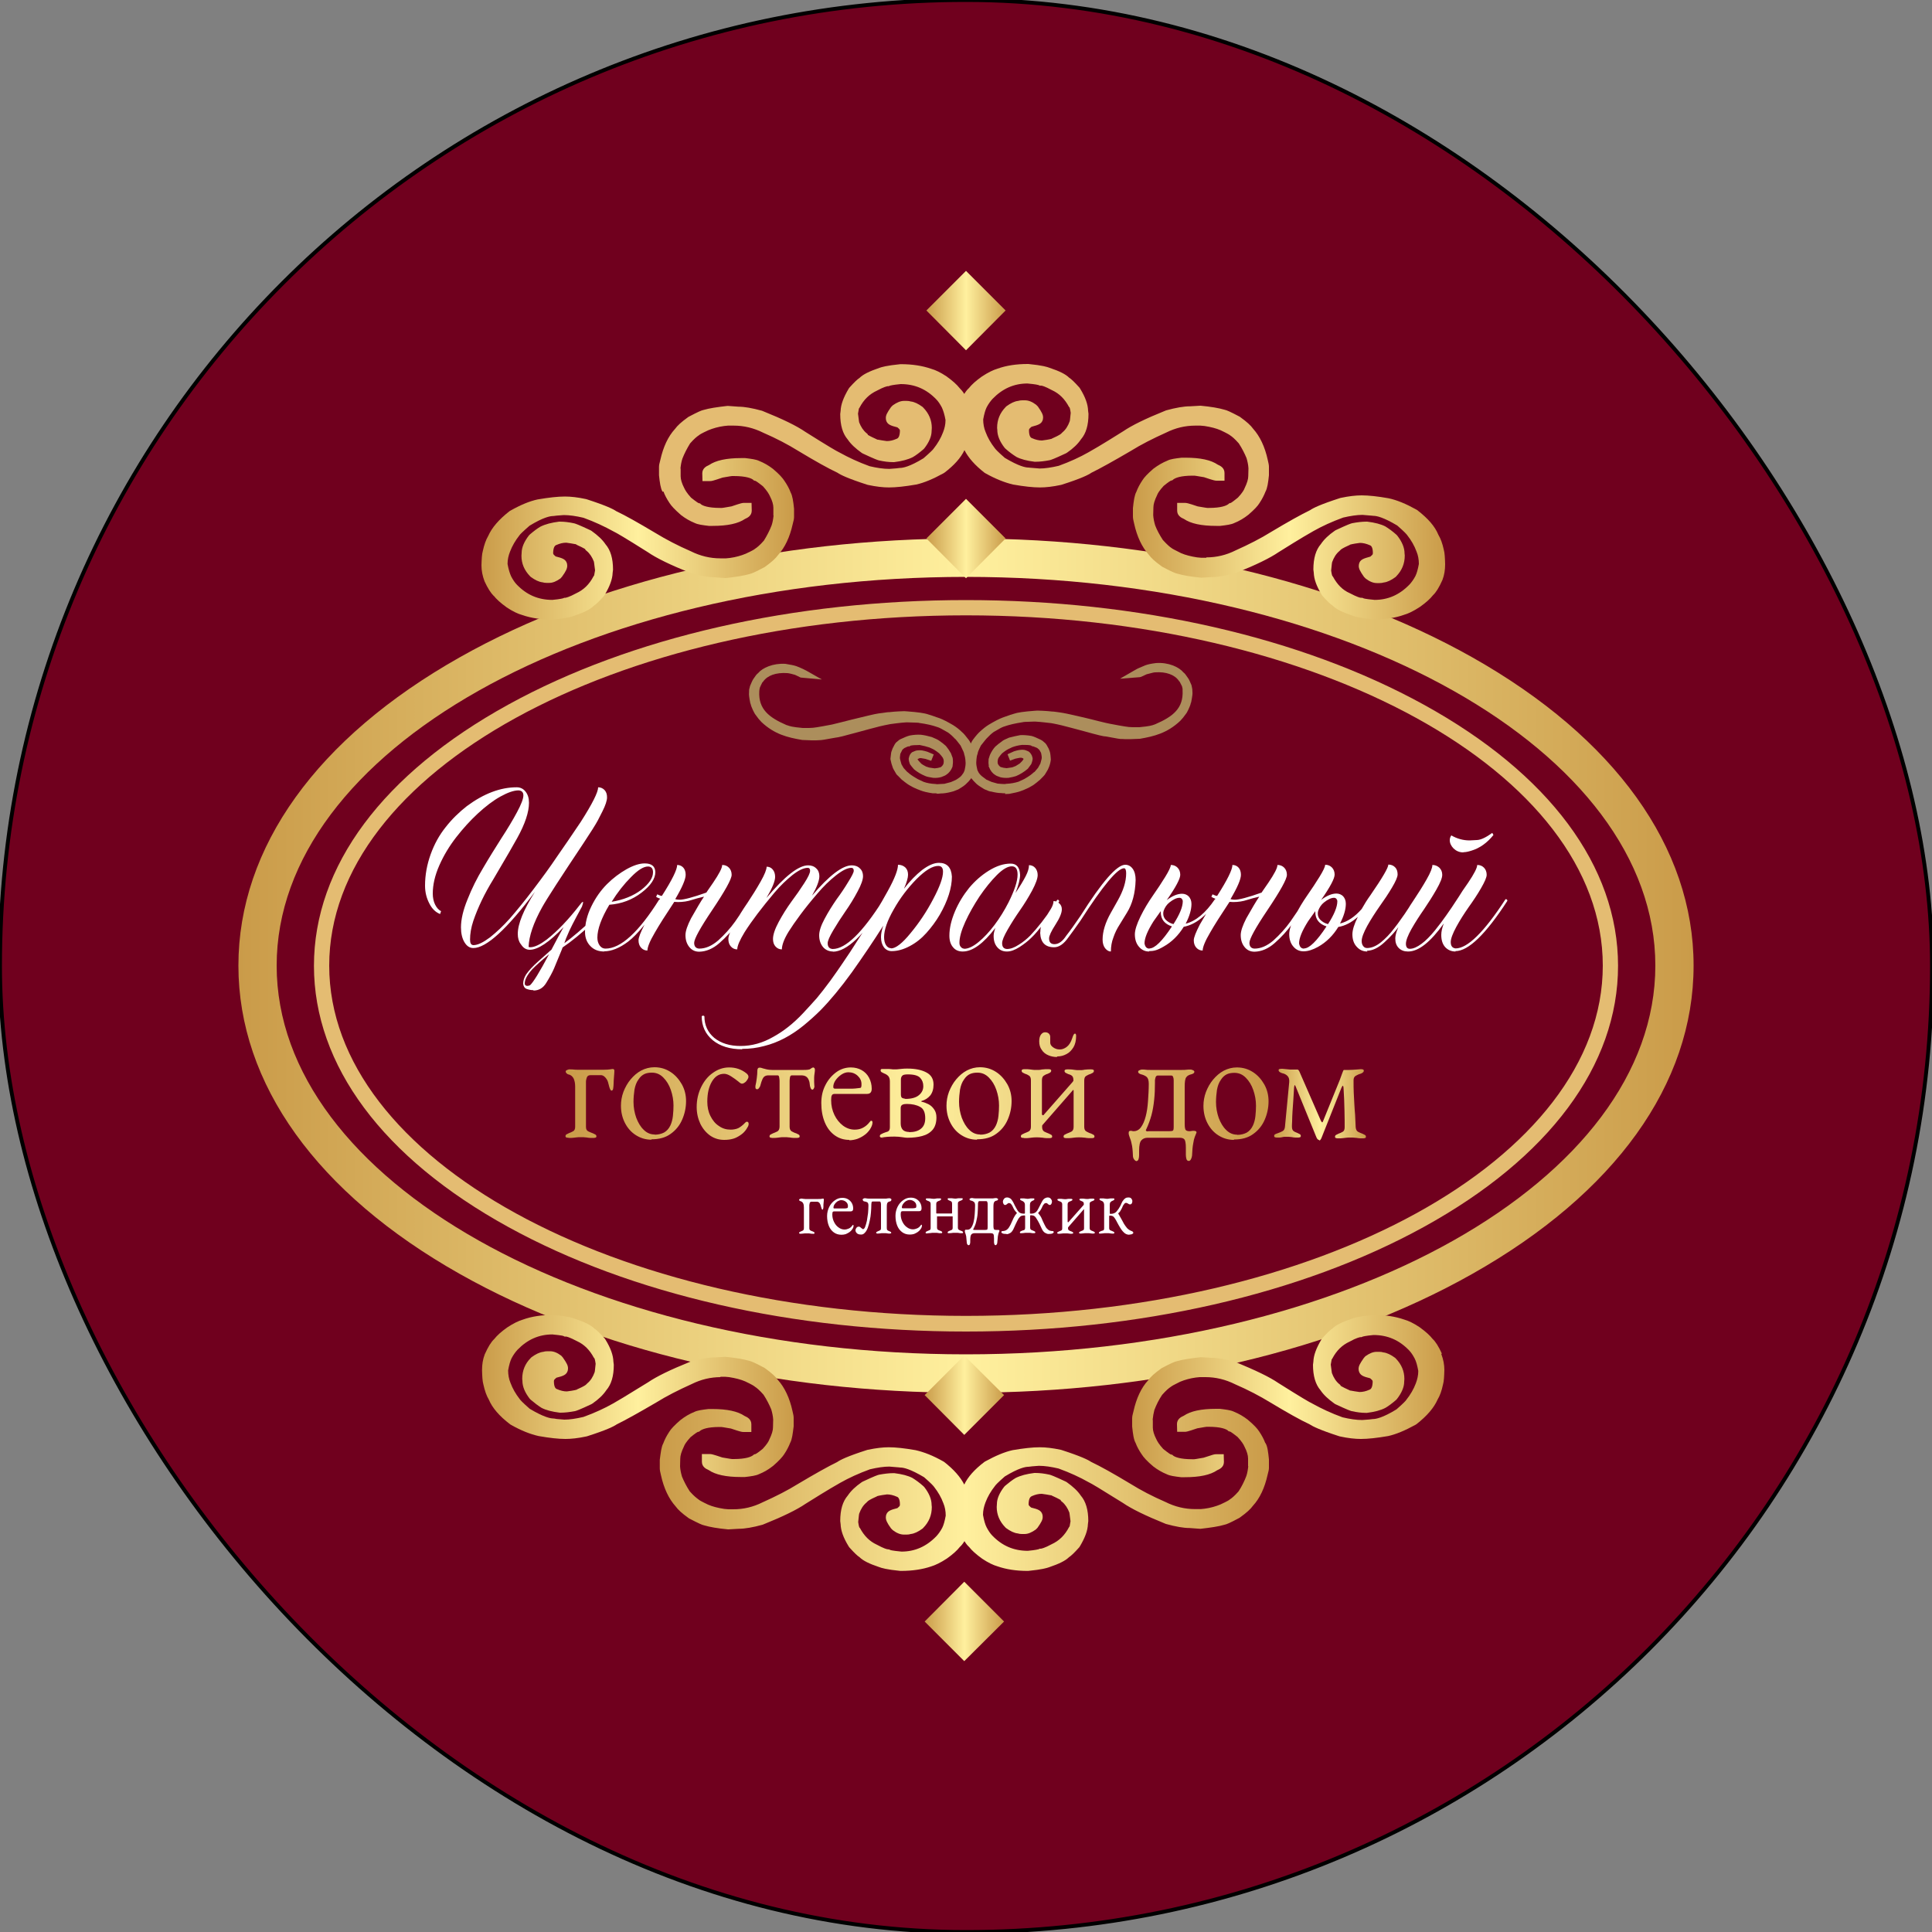
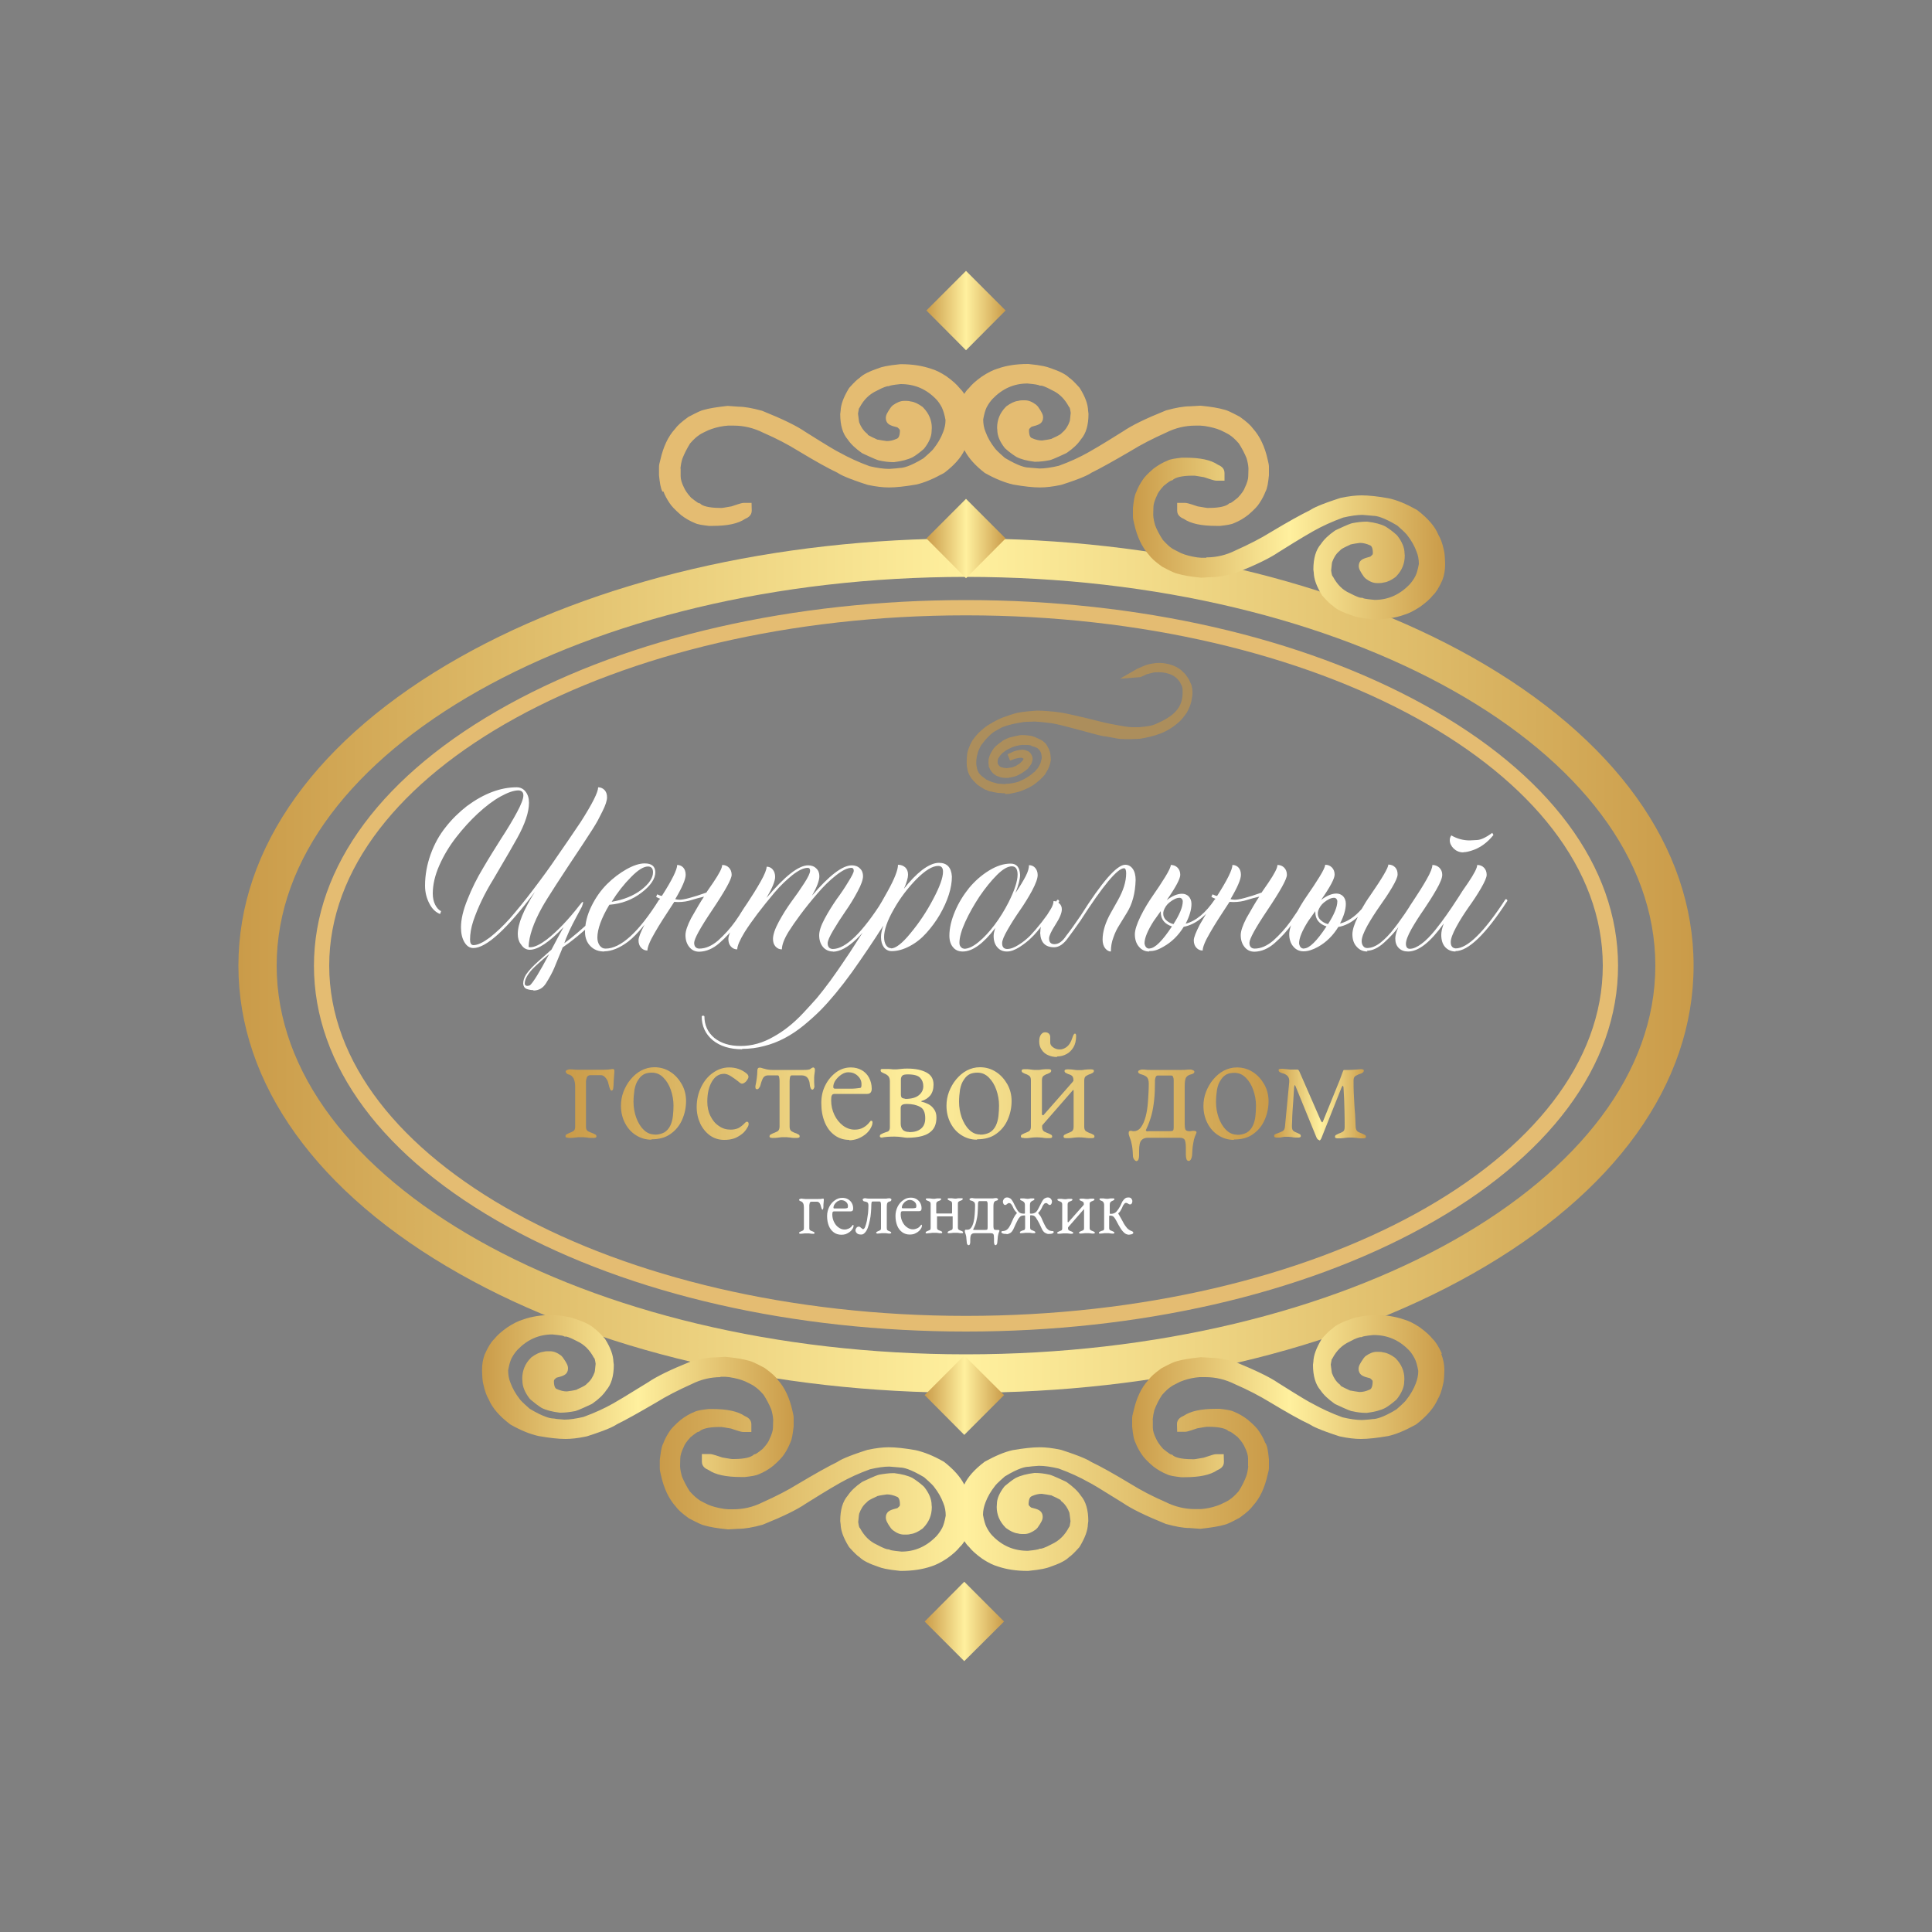
<svg xmlns="http://www.w3.org/2000/svg" xmlns:xlink="http://www.w3.org/1999/xlink" xml:space="preserve" width="100mm" height="100mm" version="1.1" style="shape-rendering:geometricPrecision; text-rendering:geometricPrecision; image-rendering:optimizeQuality; fill-rule:evenodd; clip-rule:evenodd" viewBox="0 0 10000 10000">
  <rect x="0" y="0" width="10000" height="10000" fill="#808080" stroke="none" />
  <defs>
    <style type="text/css"> .str0 {stroke:black;stroke-width:20} .fil0 {fill:#70001E} .fil2 {fill:#E4BC72;fill-rule:nonzero} .fil12 {fill:#AC8E5C;fill-rule:nonzero} .fil11 {fill:white;fill-rule:nonzero} .fil8 {fill:url(#id0);fill-rule:nonzero} .fil15 {fill:url(#id1);fill-rule:nonzero} .fil10 {fill:url(#id2);fill-rule:nonzero} .fil1 {fill:url(#id3);fill-rule:nonzero} .fil3 {fill:url(#id4);fill-rule:nonzero} .fil4 {fill:url(#id5);fill-rule:nonzero} .fil9 {fill:url(#id6);fill-rule:nonzero} .fil6 {fill:url(#id7);fill-rule:nonzero} .fil13 {fill:url(#id8);fill-rule:nonzero} .fil5 {fill:url(#id9);fill-rule:nonzero} .fil7 {fill:url(#id10);fill-rule:nonzero} .fil14 {fill:url(#id11);fill-rule:nonzero} </style>
    <linearGradient id="id0" gradientUnits="userSpaceOnUse" x1="2492" y1="7226" x2="4107" y2="7226">
      <stop offset="0" style="stop-opacity:1; stop-color:#CA9B49" />
      <stop offset="0.502" style="stop-opacity:1; stop-color:#FFF09E" />
      <stop offset="1" style="stop-opacity:1; stop-color:#CA9B49" />
    </linearGradient>
    <linearGradient id="id1" gradientUnits="userSpaceOnUse" xlink:href="#id0" x1="4786" y1="7221" x2="5197" y2="7221"> </linearGradient>
    <linearGradient id="id2" gradientUnits="userSpaceOnUse" xlink:href="#id0" x1="4786" y1="8393" x2="5197" y2="8393"> </linearGradient>
    <linearGradient id="id3" gradientUnits="userSpaceOnUse" xlink:href="#id0" x1="1234" y1="4998" x2="8766" y2="4998"> </linearGradient>
    <linearGradient id="id4" gradientUnits="userSpaceOnUse" xlink:href="#id0" x1="4795" y1="1607" x2="5205" y2="1607"> </linearGradient>
    <linearGradient id="id5" gradientUnits="userSpaceOnUse" xlink:href="#id0" x1="4795" y1="2787" x2="5205" y2="2787"> </linearGradient>
    <linearGradient id="id6" gradientUnits="userSpaceOnUse" xlink:href="#id0" x1="5863" y1="7226" x2="7478" y2="7226"> </linearGradient>
    <linearGradient id="id7" gradientUnits="userSpaceOnUse" xlink:href="#id0" x1="5863" y1="2787" x2="7478" y2="2787"> </linearGradient>
    <linearGradient id="id8" gradientUnits="userSpaceOnUse" xlink:href="#id0" x1="2927" y1="5676" x2="6566" y2="5676"> </linearGradient>
    <linearGradient id="id9" gradientUnits="userSpaceOnUse" xlink:href="#id0" x1="2492" y1="2787" x2="4107" y2="2787"> </linearGradient>
    <linearGradient id="id10" gradientUnits="userSpaceOnUse" xlink:href="#id0" x1="3416" y1="7711" x2="6567" y2="7711"> </linearGradient>
    <linearGradient id="id11" gradientUnits="userSpaceOnUse" xlink:href="#id0" x1="6596" y1="5717" x2="7073" y2="5717"> </linearGradient>
  </defs>
  <g id="Слой_x0020_1">
-     <rect class="fil0 str0" width="10000" height="10000" rx="100000" ry="100000" />
    <g id="_2084926182224">
      <path class="fil1" d="M5000 2787c-987,0 -1917,218 -2620,615 -739,417 -1146,983 -1146,1596 0,612 407,1179 1146,1596 703,397 1634,615 2620,615 987,0 1917,-218 2620,-615 739,-417 1146,-983 1146,-1596 0,-612 -407,-1179 -1146,-1596 -703,-396 -1634,-615 -2620,-615zm0 199c1970,0 3568,901 3568,2012 0,1111 -1597,2012 -3568,2012 -1970,0 -3568,-901 -3568,-2012 0,-1111 1597,-2012 3568,-2012z" />
      <path class="fil2" d="M5000 3106c-893,0 -1735,192 -2369,541 -649,357 -1006,837 -1006,1352 0,515 357,995 1006,1352 634,349 1475,541 2369,541 893,0 1735,-192 2369,-541 649,-357 1006,-837 1006,-1352 0,-515 -357,-995 -1006,-1352 -634,-349 -1475,-541 -2369,-541zm0 79c1820,0 3296,812 3296,1813 0,1001 -1475,1813 -3296,1813 -1820,0 -3296,-812 -3296,-1813 0,-1001 1475,-1813 3296,-1813z" />
      <polygon class="fil3" points="5000,1813 4795,1607 5000,1402 5205,1607 " />
      <polygon class="fil4" points="5000,2993 4795,2787 5000,2582 5205,2787 " />
-       <path class="fil5" d="M2555 3083c14,18 36,38 68,61 30,20 57,33 79,39 46,16 98,24 156,24l2 0 2 0c71,-7 97,-15 108,-19 53,-18 85,-34 103,-52 11,-7 26,-21 53,-51l4 -6c26,-44 40,-81 41,-114l2 -16c0,-59 -13,-102 -39,-132 -16,-24 -40,-46 -72,-69l-5 -3c-64,-30 -77,-34 -84,-36 -27,-6 -52,-9 -74,-9l-5 0c-40,5 -71,13 -97,26 -17,10 -34,23 -54,40l-5 5c-25,32 -38,63 -38,90l-1 16c0,40 15,75 44,105l4 4c22,16 42,26 61,28 6,2 13,3 21,3l14 0c18,0 37,-8 58,-23l8 -9c21,-29 27,-43 27,-57l-1 -10c-6,-23 -23,-29 -59,-38 -7,-6 -11,-10 -12,-12l-1 -6c1,-35 12,-40 19,-42 16,-7 32,-11 49,-11 39,5 49,9 48,7l8 5c34,15 42,22 41,20l3 6 5 4c17,14 29,33 38,56 0,1 2,10 6,45 -3,19 -5,25 -4,25l-4 6c-22,42 -51,70 -90,88 -37,20 -51,22 -55,23l-6 0 -7 3c-1,0 -12,4 -55,8 -73,0 -133,-26 -184,-79 -10,-10 -20,-25 -29,-42 -7,-15 -14,-37 -19,-65 0,-23 5,-44 13,-64 11,-29 27,-57 50,-86 2,-3 12,-14 51,-48 72,-44 107,-50 122,-50l9 -1c1,0 10,-2 46,-4 30,0 64,5 102,14 58,21 109,45 156,71 15,7 58,32 177,107 45,31 117,66 219,107l5 2c51,14 91,21 122,21l54 4 3 0c53,-6 94,-12 124,-21 10,-2 27,-9 78,-36l4 -3c32,-23 53,-42 65,-59 36,-39 61,-93 76,-160 5,-18 7,-28 7,-37l0 -39 0 -4c-4,-38 -8,-67 -18,-85 -7,-19 -18,-39 -31,-58 -10,-16 -28,-36 -60,-63 -22,-17 -46,-31 -71,-41 -16,-8 -40,-11 -73,-15l-20 0c-77,0 -132,12 -167,36 -14,6 -35,17 -35,43l1 40 40 0c7,0 11,0 64,-18 39,-7 48,-8 49,-8l9 0c65,0 91,12 100,19l4 4 8 2c1,0 10,5 39,28 22,24 31,40 36,51 12,23 18,44 18,60l0 40 1 0c-2,19 -5,36 -10,51 -10,26 -24,53 -40,79 -21,24 -36,36 -44,41l-4 3c-1,1 -9,7 -46,24 -24,10 -52,18 -82,22l-20 2 -30 0c-52,0 -103,-12 -153,-37 -67,-29 -128,-61 -182,-94 -89,-53 -156,-91 -203,-113 -16,-11 -52,-29 -154,-62l-4 -1c-41,-9 -78,-13 -108,-13 -37,0 -82,5 -141,15 -42,9 -88,28 -141,58l-5 3c-55,43 -91,85 -110,128 -12,20 -21,46 -28,78 -5,17 -6,42 -7,74 0,27 5,54 16,83 17,37 33,61 48,76z" />
      <path class="fil6" d="M6244 2887l-26 0 -22 -2c-32,-5 -60,-12 -83,-22 -37,-18 -46,-24 -46,-24l-4 -3c-8,-5 -22,-17 -44,-41 -17,-26 -31,-52 -40,-76 -5,-17 -9,-35 -10,-53l1 -40c0,-16 6,-36 19,-63 3,-9 12,-24 34,-48 28,-23 37,-27 37,-27l0 0 8 -2 6 -5c10,-7 35,-19 100,-19l8 0c1,0 10,1 50,8 53,18 58,18 66,18l40 0 0 -40c0,-26 -21,-37 -35,-43 -35,-24 -90,-36 -167,-36l-20 0c-33,4 -58,7 -73,15 -25,10 -49,24 -73,42 -30,26 -48,45 -57,60 -14,21 -24,40 -31,59 -10,18 -14,47 -18,85l0 44c0,9 2,19 6,35 15,69 41,123 76,162 12,17 33,36 65,59l4 3c51,27 68,34 78,36 30,9 71,16 124,21l3 0 52 -3c32,0 73,-7 124,-21l5 -2c102,-41 173,-76 217,-106 121,-76 164,-100 180,-109 44,-25 96,-49 154,-70 38,-9 73,-14 100,-14 39,3 47,4 48,4l10 1c15,0 50,7 122,50 39,34 48,45 51,49 22,28 38,56 49,86 8,19 12,41 12,64 -5,28 -11,49 -18,63 -10,19 -21,33 -30,43 -52,54 -112,80 -181,80 -53,-5 -57,-8 -57,-8l-7 -3 -7 0c-4,0 -18,-3 -58,-24 -37,-16 -65,-45 -87,-86l0 0 -3 -3c0,0 -3,-6 -6,-28 3,-35 5,-43 5,-43 9,-25 21,-44 38,-58l7 -7c1,-1 9,-8 43,-23l1 0 4 -3c1,0 11,-4 51,-9 16,0 33,4 51,12 4,1 16,6 16,41l-1 6c-1,2 -5,6 -12,12 -36,10 -54,15 -59,39l-1 9c0,14 6,27 27,57l9 9c21,16 40,23 58,23l14 0c8,0 15,-1 21,-3 19,-2 39,-12 61,-28l4 -4c29,-30 44,-65 44,-108l-1 -10c0,-30 -13,-61 -38,-93l-5 -5c-19,-17 -37,-30 -56,-42 -23,-12 -54,-20 -94,-25l-5 0c-22,0 -47,3 -73,8 -8,2 -21,6 -85,36l-5 3c-32,22 -56,45 -72,69 -26,30 -39,73 -39,132l2 16c1,33 14,70 41,114l4 6c27,30 42,44 53,51 18,18 50,34 101,51 13,5 38,13 110,20l4 0c58,0 111,-8 155,-24 24,-7 50,-20 82,-41 31,-22 53,-42 67,-60 16,-15 31,-39 49,-79 10,-26 14,-53 14,-82 -1,-33 -2,-57 -7,-75 -7,-32 -16,-57 -28,-77 -18,-44 -54,-85 -110,-128l-5 -3c-52,-29 -100,-49 -143,-58 -56,-10 -103,-15 -139,-15 -30,0 -66,4 -108,13l-4 1c-102,33 -138,51 -154,62 -47,23 -114,60 -204,114 -53,33 -114,64 -183,95 -48,24 -98,36 -151,36z" />
      <path class="fil2" d="M3434 2544c7,19 17,38 31,59 10,16 28,35 60,63 22,17 46,31 71,41 16,8 40,11 73,15l20 0c77,0 132,-12 167,-36 14,-6 35,-17 35,-43l-1 -40 -40 0c-7,0 -11,0 -64,18 -39,7 -48,8 -49,8l-9 0c-65,0 -91,-12 -100,-19l-4 -4 -8 -2c-1,0 -10,-5 -39,-28 -22,-24 -31,-40 -36,-51 -12,-23 -18,-44 -18,-60l0 -40 -1 0c2,-19 5,-36 10,-51 10,-26 24,-53 40,-79 21,-24 36,-36 44,-41l4 -3c1,-1 9,-7 46,-24 24,-10 52,-18 82,-22l20 -2 30 0c52,0 103,12 153,37 67,29 128,61 181,94 88,53 156,91 203,113 16,11 52,29 154,62l4 1c42,9 78,13 108,13 37,0 82,-5 141,-15 41,-9 88,-29 141,-58l5 -3c51,-39 85,-77 104,-117 20,39 54,78 104,117l5 3c52,29 100,48 143,58 57,10 103,15 139,15 30,0 66,-4 108,-13l4 -1c103,-33 138,-51 154,-62 47,-23 115,-61 204,-113 53,-33 114,-64 183,-95 48,-24 98,-36 151,-36l26 0 22 2c32,5 60,12 83,22 38,18 46,24 46,24l4 3c8,5 23,17 44,41 17,26 30,52 40,76 5,17 9,35 10,53l-1 40c0,16 -6,36 -19,63 -3,9 -12,24 -34,48 -28,23 -37,28 -37,28l-8 2 -6 5c-10,7 -35,19 -100,19l-8 0c-1,0 -10,-1 -50,-8 -53,-18 -58,-18 -66,-18l-40 0 0 40c0,26 21,37 35,43 35,24 90,36 167,36l18 0 3 0c33,-4 57,-7 73,-15 25,-10 49,-24 73,-43 30,-26 48,-45 57,-60 14,-21 24,-41 31,-59 10,-18 14,-47 18,-85l0 -44c0,-8 -2,-19 -6,-35 -15,-69 -41,-123 -76,-162 -12,-17 -33,-36 -65,-59l-4 -3c-51,-27 -68,-34 -78,-36 -30,-9 -71,-16 -124,-21l-3 0 -52 3c-32,0 -73,7 -124,21l-5 2c-102,41 -173,76 -217,106 -121,76 -164,100 -180,109 -44,25 -96,49 -154,70 -38,9 -73,14 -99,14 -39,-3 -47,-4 -48,-4l-10 -1c-15,0 -50,-7 -122,-50 -39,-34 -48,-45 -51,-49 -22,-28 -38,-56 -49,-86 -8,-19 -12,-41 -12,-64 5,-28 11,-49 18,-63 10,-19 21,-33 30,-43 52,-54 112,-80 181,-80 46,4 57,8 57,8l7 3 7 0c4,0 18,3 57,24 37,17 65,45 87,86l0 0 3 3c0,0 3,6 6,28 -3,35 -5,43 -5,43 -9,25 -21,44 -38,58l-7 7c-1,1 -9,8 -43,23l-1 0 -4 3c-1,0 -11,4 -51,9 -16,0 -33,-4 -51,-12 -4,-1 -16,-6 -16,-41l1 -6c1,-2 5,-6 12,-12 37,-10 53,-15 59,-38l1 -10c0,-14 -6,-27 -27,-57l-9 -9c-21,-16 -40,-23 -58,-23l-14 0c-8,0 -15,1 -21,3 -19,2 -39,12 -61,28l-4 4c-29,30 -44,65 -44,108l1 10c0,30 13,61 38,93l5 5c19,17 37,30 56,42 23,12 54,20 94,25l5 0c22,0 47,-3 73,-8 8,-2 21,-6 85,-36l5 -3c32,-22 56,-45 72,-69 26,-30 39,-73 39,-132l-2 -16c-1,-33 -14,-70 -41,-114l-4 -6c-27,-30 -42,-44 -53,-51 -18,-18 -50,-34 -101,-51 -13,-5 -38,-13 -110,-20l-4 0c-58,0 -111,8 -155,24 -24,7 -50,20 -82,41 -31,22 -53,42 -67,60 -8,7 -16,17 -24,30 -8,-13 -16,-22 -24,-30 -14,-18 -36,-38 -68,-61 -30,-20 -57,-33 -79,-39 -46,-16 -98,-24 -156,-24l-4 0c-71,7 -97,15 -108,19 -53,18 -85,34 -103,52 -11,7 -26,21 -53,51l-4 6c-26,44 -40,81 -41,114l-2 16c0,59 13,102 39,132 16,24 40,46 72,69l5 3c64,30 77,34 84,36 27,6 51,9 74,9l5 0c40,-5 71,-13 97,-26 17,-10 34,-23 54,-40l5 -5c25,-32 38,-63 38,-90l1 -16c0,-40 -15,-75 -44,-105l-4 -4c-22,-16 -42,-26 -61,-28 -6,-2 -13,-3 -21,-3l-14 0c-18,0 -37,8 -58,23l-9 9c-21,30 -27,42 -27,57l1 10c6,23 23,29 59,38 7,6 11,10 12,12l1 6c-1,35 -12,40 -19,42 -16,7 -32,11 -49,11 -39,-5 -49,-9 -48,-7l-8 -4c-34,-15 -42,-22 -41,-20l-3 -6 -5 -4c-17,-14 -29,-33 -38,-56 0,-1 -2,-10 -6,-45 3,-19 5,-25 4,-25l4 -6c22,-42 51,-70 90,-88 37,-20 51,-22 55,-23l6 0 7 -3c1,0 12,-4 55,-8 73,0 133,26 184,79 10,10 20,25 29,42 7,15 14,37 19,65 0,23 -5,44 -13,64 -11,29 -27,57 -50,86 -2,3 -12,14 -51,48 -72,44 -107,50 -122,50l-9 1c-1,0 -10,2 -46,4 -30,0 -64,-5 -102,-14 -58,-21 -109,-45 -156,-71 -15,-7 -58,-32 -177,-107 -45,-31 -117,-66 -219,-107l-5 -2c-51,-14 -91,-21 -122,-21l-54 -4 -3 0c-53,6 -94,12 -124,21 -10,2 -27,9 -78,36l-4 3c-32,23 -53,42 -65,59 -36,39 -61,93 -76,160 -5,18 -7,28 -7,37l0 39 0 4c4,38 8,67 18,85z" />
      <path class="fil7" d="M6549 7469c-7,-19 -17,-38 -31,-59 -10,-16 -29,-36 -60,-62 -22,-17 -46,-31 -71,-41 -16,-8 -40,-11 -73,-15l-20 0c-77,0 -132,12 -167,36 -14,6 -35,17 -35,43l1 40 40 0c7,0 11,0 64,-18 39,-7 48,-8 49,-8l9 0c65,0 91,12 100,19l4 4 8 2c1,0 10,5 39,28 22,24 31,39 36,51 12,23 18,44 18,60l0 40 1 0c-2,19 -5,36 -10,51 -10,26 -23,53 -40,79 -21,24 -36,36 -44,41l-4 3c-1,1 -9,7 -46,24 -24,10 -52,18 -82,22l-20 2 -30 0c-52,0 -103,-12 -153,-37 -67,-29 -128,-61 -181,-94 -88,-53 -156,-91 -203,-113 -16,-11 -52,-29 -154,-62l-4 -1c-42,-9 -77,-13 -108,-13 -37,0 -82,5 -141,15 -41,9 -88,29 -141,58l-5 3c-51,39 -85,77 -104,117 -20,-39 -54,-78 -104,-117l-5 -3c-53,-30 -99,-48 -143,-58 -57,-10 -103,-15 -139,-15 -30,0 -65,4 -108,13l-4 1c-103,33 -138,51 -154,62 -47,23 -115,61 -204,114 -53,33 -114,64 -183,95 -48,24 -98,36 -151,36l-26 0 -22 -2c-32,-5 -60,-12 -83,-22 -38,-18 -46,-24 -47,-25l-4 -3c-8,-6 -23,-17 -44,-41 -17,-26 -30,-52 -40,-76 -5,-17 -9,-35 -10,-53l1 -40c0,-16 6,-36 19,-63 3,-9 12,-24 34,-48 28,-23 37,-27 37,-27l0 0 8 -2 6 -5c10,-7 35,-19 100,-19l8 0c1,0 10,1 50,8 53,18 58,18 66,18l40 0 0 -40c0,-26 -21,-37 -35,-43 -35,-24 -90,-36 -167,-36l-15 0 -5 0c-33,4 -57,7 -73,15 -25,10 -49,24 -73,43 -30,26 -48,45 -57,60 -14,21 -24,41 -31,60 -10,18 -13,47 -18,85l0 44c0,9 2,19 6,35 15,69 41,123 76,162 12,17 33,36 65,59l4 3c52,27 68,34 78,36 30,9 71,16 124,21l3 0 52 -3c32,0 73,-7 124,-21l5 -2c102,-41 173,-76 217,-106 121,-76 164,-100 180,-109 44,-25 96,-49 154,-70 38,-9 72,-14 100,-14 38,3 47,4 48,4l10 1c15,0 50,7 122,50 39,34 48,45 51,49 22,28 38,56 49,86 8,19 12,41 12,64 -5,28 -11,49 -18,63 -10,19 -21,33 -30,43 -52,54 -112,80 -181,80 -52,-5 -57,-8 -57,-8l-7 -3 -7 -1c-4,0 -18,-3 -57,-24 -37,-17 -65,-45 -87,-86l0 0 -3 -3c0,0 -3,-6 -6,-28 3,-35 5,-43 5,-43 9,-25 21,-44 38,-58l7 -7c1,-1 9,-8 43,-23l1 0 4 -3c1,0 11,-4 51,-9 16,0 33,4 51,12 4,1 16,6 16,41l-1 6c-1,2 -5,6 -12,12 -36,9 -53,15 -59,38l-1 10c0,14 6,28 27,57l9 9c21,16 40,23 58,23l14 0c8,0 15,-1 21,-3 19,-2 39,-12 61,-28l4 -4c29,-30 44,-65 44,-108l-1 -10c0,-30 -13,-61 -38,-93l-5 -5c-19,-17 -37,-30 -56,-42 -23,-12 -54,-20 -94,-25l-5 0c-22,0 -47,3 -74,8 -8,2 -21,6 -85,36l-5 3c-32,22 -56,45 -72,69 -26,30 -39,73 -39,132l2 16c1,33 14,70 41,114l4 6c27,30 42,44 53,51 18,18 50,34 101,51 13,5 39,13 110,20l4 0c58,0 111,-8 155,-23 23,-7 50,-20 82,-41 31,-22 53,-42 67,-60 8,-7 16,-17 24,-30 8,13 16,23 24,30 14,18 36,38 68,61 30,20 57,33 78,39 46,16 98,24 156,24l2 0 2 0c71,-7 97,-15 108,-19 53,-18 85,-34 103,-52 11,-7 26,-21 53,-51l4 -6c26,-44 40,-81 41,-114l2 -16c0,-58 -13,-102 -39,-132 -16,-24 -40,-46 -72,-69l-5 -3c-64,-30 -77,-34 -84,-36 -27,-6 -51,-9 -74,-9l-5 0c-40,5 -71,13 -97,26 -17,10 -35,24 -54,40l-5 5c-25,32 -38,63 -38,89l-1 16c0,40 15,75 44,105l4 4c22,16 42,26 61,28 6,2 13,3 21,3l14 0c18,0 37,-8 58,-23l9 -9c21,-30 27,-42 27,-57l-1 -10c-6,-23 -22,-29 -59,-38 -7,-6 -11,-10 -12,-12l-1 -6c1,-35 12,-39 19,-42 16,-7 32,-11 49,-11 39,5 49,9 48,7l8 4c34,15 42,22 41,20l3 6 5 4c17,14 29,33 38,56 0,1 2,10 6,45 -3,19 -5,26 -4,25l-4 6c-22,42 -51,70 -90,88 -37,20 -51,22 -55,23l-6 0 -7 3c-1,0 -12,4 -55,8 -73,0 -133,-26 -184,-79 -10,-10 -20,-25 -29,-42 -8,-15 -14,-37 -19,-65 0,-23 5,-44 13,-65 11,-29 27,-57 50,-86 2,-3 11,-14 50,-48 72,-44 107,-50 122,-50l9 -1c1,0 10,-2 45,-4 30,0 64,5 102,14 58,21 110,45 156,71 15,7 57,32 177,107 45,31 117,66 218,107l5 2c51,14 91,21 122,21l54 4 3 0c53,-6 94,-12 124,-21 10,-2 26,-8 78,-36l4 -3c32,-23 53,-42 65,-59 36,-39 61,-93 76,-160 5,-18 7,-28 7,-37l0 -39 0 -4c-4,-38 -7,-67 -18,-85z" />
      <path class="fil8" d="M3726 7126l26 0 22 2c32,5 60,12 83,22 38,18 46,24 47,25l4 3c8,5 23,17 44,41 17,26 30,52 40,76 5,17 9,35 10,53l-1 40c0,16 -6,36 -19,63 -3,9 -12,24 -34,48 -28,23 -37,27 -37,27l0 0 -8 2 -6 5c-10,7 -35,19 -100,19l-8 0c-1,0 -10,-1 -50,-8 -51,-17 -57,-18 -66,-18l-40 0 0 40c0,26 21,37 35,43 35,24 90,36 167,36l18 0 3 0c33,-4 57,-7 73,-15 25,-10 49,-24 73,-43 30,-26 48,-46 57,-60 14,-21 24,-41 31,-59 10,-18 13,-47 18,-85l0 -44c0,-9 -2,-19 -6,-35 -15,-69 -41,-123 -76,-162 -12,-17 -33,-36 -65,-59l-4 -3c-51,-27 -68,-34 -78,-36 -30,-9 -71,-16 -124,-21l-3 0 -52 3c-33,0 -73,7 -124,21l-5 2c-102,41 -173,76 -217,106 -121,75 -164,100 -180,109 -44,25 -96,49 -154,70 -38,9 -73,14 -99,14 -39,-3 -47,-4 -48,-5l-9 -1c-15,0 -50,-7 -122,-50 -39,-34 -48,-45 -51,-49 -22,-28 -38,-56 -49,-86 -8,-19 -12,-41 -12,-64 5,-28 11,-49 18,-63 10,-19 21,-33 30,-43 52,-54 112,-80 181,-80 52,5 57,8 57,8l6 3 7 0c4,0 18,3 58,24 37,17 65,45 87,86l0 0 3 3c0,0 3,6 6,28 -3,35 -5,43 -5,43 -9,25 -21,44 -38,58l-7 7c-1,1 -9,8 -43,23l-1 0 -4 3c-1,0 -11,4 -51,9 -16,0 -33,-4 -51,-12 -4,-1 -16,-6 -16,-41l1 -6c1,-2 5,-6 12,-12 36,-9 53,-15 59,-38l1 -10c0,-15 -6,-27 -27,-57l-8 -9c-21,-16 -40,-23 -58,-23l-14 0c-8,0 -15,1 -21,3 -19,2 -39,12 -61,28l-4 4c-29,29 -44,65 -44,108l1 10c0,30 13,61 38,93l5 5c20,17 37,30 56,42 23,12 54,20 94,25l5 0c22,0 47,-3 74,-8 8,-2 21,-6 85,-36l5 -3c32,-22 56,-45 72,-69 26,-30 39,-73 39,-132l-2 -16c-1,-33 -14,-70 -41,-114l-4 -6c-27,-30 -42,-44 -53,-51 -18,-18 -50,-34 -101,-51 -13,-5 -38,-13 -110,-20l-4 0c-58,0 -111,8 -155,24 -24,7 -50,20 -82,41 -31,22 -53,42 -67,60 -16,15 -31,39 -49,79 -10,26 -14,53 -14,82 1,32 2,57 7,74 7,32 16,58 28,78 18,43 54,85 110,128l5 3c53,30 99,48 143,58 57,10 103,15 139,15 30,0 66,-4 108,-13l4 -1c103,-33 138,-51 154,-62 47,-23 115,-61 204,-113 53,-33 114,-64 183,-95 48,-24 98,-36 151,-36z" />
      <path class="fil9" d="M7463 7006c-17,-37 -32,-61 -48,-76 -14,-18 -36,-38 -68,-61 -30,-20 -57,-33 -79,-39 -46,-16 -98,-24 -157,-24l-4 0c-72,7 -97,15 -108,19 -53,18 -85,34 -103,52 -11,7 -26,21 -53,51l-4 6c-26,44 -40,81 -41,114l-2 16c0,58 13,102 39,132 16,24 40,46 72,69l5 3c64,30 77,34 84,36 27,6 52,9 74,9l5 0c40,-5 71,-13 96,-26 17,-10 34,-23 54,-40l5 -5c25,-32 38,-63 38,-89l1 -16c0,-40 -15,-75 -44,-105l-4 -4c-22,-16 -42,-26 -61,-28 -6,-2 -13,-3 -21,-3l-14 0c-18,0 -37,8 -58,23l-8 9c-21,30 -27,42 -27,57l1 9c6,24 23,30 59,39 7,6 11,10 12,12l1 6c-1,35 -12,40 -19,42 -16,7 -32,11 -49,11 -39,-5 -49,-9 -48,-7l-8 -4c-34,-15 -42,-22 -41,-20l-3 -6 -5 -4c-17,-14 -29,-33 -38,-57 0,-1 -2,-10 -6,-44 3,-19 5,-25 4,-25l4 -6c22,-42 51,-70 90,-88 36,-20 51,-22 55,-23l6 0 7 -3c1,0 12,-4 55,-8 73,0 133,26 184,79 10,10 20,25 29,42 8,15 14,37 19,65 0,23 -5,44 -13,65 -11,29 -27,57 -50,86 -2,3 -11,14 -50,48 -72,44 -107,50 -122,50l-9 1c-1,0 -10,2 -46,4 -30,0 -64,-5 -102,-14 -58,-21 -109,-45 -156,-71 -15,-7 -58,-32 -177,-107 -45,-31 -117,-65 -218,-107l-5 -2c-51,-14 -91,-21 -122,-21l-54 -3 -3 0c-53,6 -94,12 -124,21 -10,2 -27,9 -78,36l-4 3c-32,23 -53,42 -65,59 -36,39 -61,93 -76,160 -5,18 -7,28 -7,37l0 39 0 4c4,38 8,68 18,85 7,19 18,39 31,58 10,16 28,36 60,63 22,17 46,31 71,41 16,8 40,11 73,15l20 0c77,0 132,-12 167,-36 14,-6 35,-17 35,-43l-1 -40 -40 0c-8,0 -13,1 -64,18 -39,7 -48,8 -49,8l-9 0c-65,0 -91,-12 -100,-19l-4 -4 -8 -2c-1,0 -10,-5 -39,-28 -22,-24 -31,-40 -36,-51 -12,-23 -18,-44 -18,-60l0 -40 -1 0c2,-19 5,-36 9,-51 10,-26 23,-53 40,-78 21,-24 36,-36 44,-41l4 -3c1,-1 10,-7 45,-24 24,-10 52,-18 82,-22l20 -2 30 0c52,0 103,12 153,37 67,29 128,61 182,94 88,53 156,91 203,113 17,11 52,29 154,62l4 1c41,9 78,13 108,13 37,0 82,-5 141,-15 41,-9 88,-29 141,-58l5 -3c55,-43 91,-85 110,-128 12,-20 21,-45 28,-78 5,-17 6,-42 7,-75 0,-27 -5,-54 -16,-83z" />
      <polygon class="fil10" points="4991,8187 4786,8393 4991,8598 5197,8393 " />
      <path class="fil11" d="M2728 5103c5,0 10,-1 15,-3 17,-15 50,-69 99,-161 -41,34 -70,60 -88,79 -25,28 -38,52 -38,73 0,7 4,11 12,12zm33 22c-12,0 -24,-2 -37,-7 -9,-4 -15,-13 -16,-27 0,-15 5,-31 15,-47 15,-22 36,-44 63,-68l45 -40c12,-11 20,-18 23,-20 24,-46 45,-85 63,-117 -74,78 -133,117 -175,117 -18,0 -33,-9 -44,-26l-3 -4c-10,-13 -15,-31 -15,-52 0,-52 30,-125 89,-218 -146,194 -252,291 -319,291 -19,0 -34,-10 -46,-30 -12,-20 -18,-46 -18,-77 0,-41 11,-89 34,-145 22,-56 49,-110 81,-163 31,-53 63,-104 94,-153 32,-49 59,-94 81,-135 22,-41 33,-70 33,-87 0,-16 -8,-25 -25,-26 -25,0 -56,11 -94,32 -38,21 -77,51 -117,88 -40,37 -77,78 -112,123 -35,45 -64,93 -87,145 -23,52 -34,101 -34,146 0,21 4,41 12,57 8,16 18,28 31,34l-5 15c-23,-9 -42,-27 -56,-55 -14,-27 -22,-57 -22,-92 0,-55 10,-109 29,-162 19,-53 45,-100 78,-141 32,-41 69,-77 110,-109 88,-65 174,-97 257,-97 19,0 34,7 46,22 12,15 18,34 18,58 0,48 -20,109 -61,183 -14,26 -55,97 -124,214 -45,73 -79,144 -103,214 -12,36 -17,68 -17,97 0,19 5,28 17,29 23,0 51,-14 86,-40 34,-27 69,-60 103,-98 34,-39 75,-89 122,-151 47,-62 88,-118 122,-169 35,-50 76,-110 123,-180 60,-94 90,-154 90,-179 13,0 24,5 33,14 9,10 13,22 13,38 0,17 -8,41 -24,73l-24 47c-13,24 -38,63 -73,116 -118,177 -190,288 -215,333 -45,81 -68,149 -70,205 2,1 5,2 8,2 23,0 51,-14 86,-40 56,-44 112,-103 171,-179 8,-11 13,-16 16,-16 1,0 1,1 1,3 0,3 -2,11 -6,22 -39,71 -65,121 -76,150 -4,8 -9,21 -15,39 40,-29 93,-74 158,-135l3 0c9,0 13,2 13,5 0,5 -9,14 -27,25 -58,53 -110,96 -156,127l-4 11 -40 97c-9,21 -23,47 -41,76 -16,26 -38,39 -66,39zm367 -200c-30,0 -54,-9 -72,-28 -18,-18 -28,-43 -28,-73 0,-44 11,-88 33,-133 22,-45 49,-83 81,-115 32,-32 66,-57 101,-77 36,-20 67,-30 94,-30 36,0 54,15 55,45 0,34 -24,70 -71,106 -48,37 -103,58 -167,63 -42,70 -62,127 -62,170 0,16 4,30 12,41 8,11 18,16 30,16 79,0 172,-85 278,-254l3 -1c2,0 4,1 5,3 2,1 2,4 2,6l0 0c-65,102 -122,172 -171,210 -44,33 -86,50 -124,50zm36 -257c62,-10 114,-31 155,-62 41,-32 61,-62 61,-91 0,-20 -9,-30 -26,-30 -23,0 -52,18 -88,55 -36,36 -70,79 -101,129zm455 258c-21,0 -38,-8 -51,-24 -13,-16 -20,-36 -20,-62 0,-21 10,-50 29,-87 29,-51 51,-89 67,-112 -25,6 -45,11 -63,17 -21,7 -45,11 -72,11l-19 -1c-45,68 -79,121 -101,160 -26,44 -38,75 -38,92 -13,0 -24,-5 -33,-15 -9,-10 -13,-23 -13,-38 0,-15 11,-42 31,-81 15,-27 42,-72 81,-134 -10,-4 -17,-7 -21,-10l6 -13c10,5 18,8 23,8l1 0c53,-83 79,-136 79,-160 13,0 24,5 32,14 8,9 12,22 12,37 0,23 -18,65 -54,126 7,2 15,3 23,3 21,0 68,-12 138,-37 3,-5 5,-8 6,-9 12,-17 21,-31 29,-42 31,-46 47,-76 47,-92 15,0 26,5 35,14 9,9 14,22 14,37 0,22 -34,83 -101,183 -62,92 -93,149 -93,169 0,19 9,29 26,30 33,0 65,-14 98,-42 34,-31 63,-63 88,-98 22,-31 47,-69 76,-114l3 -1c5,0 7,3 7,9l-13 20c-18,30 -40,62 -63,96 -26,38 -57,71 -91,101 -34,30 -69,44 -104,45zm693 -1c-21,0 -39,-8 -52,-23 -13,-16 -20,-36 -20,-61 0,-21 9,-50 28,-85 19,-36 40,-69 62,-101 23,-31 43,-61 61,-91 18,-29 28,-48 28,-57 0,-10 -4,-15 -12,-15 -21,0 -47,13 -80,39 -33,26 -65,57 -97,95 -32,37 -61,73 -87,108 -26,35 -46,64 -61,88 -24,39 -35,70 -35,92 -13,0 -24,-5 -33,-15 -9,-10 -13,-23 -13,-39 0,-22 10,-52 30,-89 20,-37 42,-72 66,-105 24,-32 46,-64 66,-95 20,-31 30,-52 30,-64 0,-10 -4,-15 -12,-15 -21,0 -47,12 -79,37 -31,25 -63,55 -94,92 -64,76 -116,144 -154,204 -25,41 -38,71 -38,89 -13,0 -24,-5 -33,-15 -9,-10 -13,-23 -13,-39 0,-15 10,-41 31,-78 21,-37 43,-73 68,-109 24,-36 47,-73 68,-110 21,-37 31,-63 31,-77 13,0 24,5 32,15 8,10 12,22 12,38 0,22 -15,58 -45,109 94,-112 166,-169 216,-169 17,0 31,5 42,16 11,10 16,24 16,40 0,23 -13,57 -38,101 89,-105 158,-157 206,-157 17,0 31,5 42,16 11,10 16,24 16,40 0,17 -9,44 -28,79 -19,36 -40,70 -63,103 -23,33 -44,66 -63,98 -19,32 -29,55 -29,67 0,19 9,29 26,30 67,0 154,-85 261,-254l3 -1c5,0 7,3 8,8l0 1c-108,173 -199,260 -272,260zm-470 506c-64,0 -115,-16 -153,-47 -38,-32 -57,-73 -57,-124 2,-2 5,-3 7,-3 3,0 5,1 7,3 0,46 17,83 51,112 35,28 80,42 136,42 59,0 115,-16 169,-47 53,-29 104,-69 154,-122 26,-28 50,-54 72,-79 21,-25 44,-55 70,-90 25,-35 47,-66 65,-93l12 -18c16,-23 33,-49 52,-79 77,-118 133,-209 168,-274 36,-65 53,-110 53,-136 16,0 28,5 38,14 10,10 14,22 14,38 0,15 -7,40 -21,72 31,-40 62,-72 94,-97 32,-24 61,-37 87,-37 42,0 64,24 67,71 0,58 -21,125 -63,198 -20,34 -43,65 -69,94 -26,29 -54,51 -86,68 -32,17 -63,26 -94,26 -16,0 -30,-7 -40,-20 -10,-14 -15,-31 -15,-53 0,-17 4,-37 12,-59 -52,82 -107,163 -163,242 -58,80 -112,145 -162,196 -26,26 -56,53 -89,80 -63,51 -130,87 -202,105 -37,10 -75,15 -115,15zm770 -522c24,0 58,-26 101,-79 44,-53 83,-111 117,-176 34,-64 51,-111 51,-142 0,-20 -8,-30 -25,-30 -30,0 -67,23 -112,68 -45,46 -85,98 -118,157 -34,59 -50,107 -50,143 0,17 3,31 10,42 7,11 16,16 27,16zm600 16c-21,0 -37,-7 -50,-22 -13,-15 -19,-34 -19,-59 0,-11 3,-25 9,-41 -62,81 -118,122 -169,122 -21,0 -38,-7 -50,-22 -13,-15 -19,-35 -19,-60 0,-39 10,-81 29,-126 19,-45 44,-85 73,-121 30,-36 64,-66 103,-90 39,-24 76,-36 112,-36 31,0 47,19 49,58 0,22 -8,53 -24,94 24,-35 41,-64 53,-87 12,-23 17,-42 17,-57 13,0 24,5 32,14 8,9 13,22 13,37 0,18 -10,45 -29,81 -19,35 -40,69 -63,102 -23,33 -44,66 -63,99 -19,33 -29,56 -29,71 0,19 8,29 25,30 18,0 38,-7 61,-22 23,-14 43,-31 60,-48 17,-18 37,-41 59,-69 22,-29 37,-50 46,-63l34 -52 3 -1c2,0 4,1 5,3 2,1 2,4 2,6l0 0 -34 52c-9,13 -25,35 -48,64 -23,30 -43,54 -61,71 -18,18 -39,34 -62,49 -24,15 -45,23 -65,23zm-222 -14c22,0 47,-12 75,-35 28,-23 56,-53 83,-89 27,-36 51,-75 72,-116 31,-62 47,-110 47,-144 0,-29 -10,-43 -30,-43 -21,0 -47,15 -77,45 -30,30 -60,67 -90,111 -29,44 -54,88 -74,132 -20,44 -30,80 -30,108 0,8 2,16 7,21 5,6 10,9 17,9zm759 14c-10,0 -20,-6 -29,-17 -9,-12 -13,-27 -13,-45 0,-41 14,-88 43,-139 12,-22 24,-43 36,-64 28,-50 43,-96 43,-140 0,-17 -4,-26 -11,-26 -34,0 -110,91 -226,272 -23,33 -44,62 -62,86 -24,34 -48,51 -74,51 -46,0 -70,-25 -72,-74l1 -10c0,-1 0,-2 0,-4 0,-17 12,-43 34,-78l20 -32c9,-15 14,-29 14,-41 12,0 22,4 30,12 9,8 13,18 13,31 0,18 -11,45 -33,79 -22,34 -33,58 -33,71 0,20 9,30 28,30 22,0 42,-15 61,-44 19,-24 44,-59 74,-103 111,-176 188,-264 231,-264 16,0 29,7 39,21 10,14 15,34 15,58 -2,68 -17,124 -45,169 -13,21 -26,42 -38,62 -13,20 -24,42 -32,66 -9,23 -13,48 -13,72zm325 -142c32,-50 48,-89 48,-118 0,-5 -2,-9 -5,-13 -3,-3 -7,-5 -12,-5 -15,0 -32,8 -52,24 -14,11 -24,26 -30,43 -2,6 -2,11 -2,16 0,11 4,21 12,30 11,11 24,19 40,23zm-124 126c27,0 66,-38 116,-114 -38,-12 -58,-37 -58,-74l0 -5 -37 52c-31,49 -47,87 -47,115 3,18 11,27 26,27zm-2 16c-21,0 -39,-8 -53,-25 -14,-16 -21,-38 -21,-64 0,-22 10,-53 29,-92 19,-39 41,-75 64,-108 23,-33 45,-66 64,-97 19,-31 29,-52 29,-62 15,0 26,5 35,14 9,9 14,22 14,37 0,20 -23,64 -70,131 29,-22 56,-33 79,-33 14,0 26,5 35,14 9,10 14,23 14,39 0,29 -10,63 -30,102 52,-13 103,-55 151,-126l2 0c5,0 8,2 8,7l0 1c-54,78 -111,123 -171,134 -27,44 -62,79 -105,103 -17,10 -31,16 -42,19 -11,3 -22,4 -33,4zm545 1c-21,0 -38,-8 -51,-24 -13,-16 -20,-36 -20,-62 0,-21 10,-50 29,-87 29,-51 51,-89 67,-112 -25,6 -45,11 -63,17 -21,7 -45,11 -72,11l-19 -1c-45,68 -79,121 -101,160 -26,44 -38,75 -38,92 -13,0 -24,-5 -33,-15 -9,-10 -13,-23 -13,-38 0,-15 11,-42 31,-81 15,-27 42,-72 81,-134 -10,-4 -17,-7 -21,-10l6 -13c10,5 18,8 23,8l1 0c53,-83 79,-136 79,-160 13,0 24,5 32,14 8,9 12,22 12,37 0,23 -18,65 -54,126 7,2 15,3 23,3 21,0 68,-12 138,-37 3,-5 5,-8 6,-9 12,-17 21,-31 29,-42 31,-46 47,-76 47,-92 15,0 26,5 35,14 9,9 14,22 14,37 0,22 -34,83 -101,183 -62,92 -93,149 -93,169 0,19 9,29 26,30 33,0 65,-14 98,-42 34,-31 63,-63 88,-98 22,-31 47,-69 76,-114l3 -1c5,0 7,3 7,9l-13 20c-18,30 -40,62 -63,96 -26,38 -57,71 -91,101 -34,30 -69,44 -104,45zm381 -143c32,-50 48,-89 48,-118 0,-5 -2,-9 -5,-13 -3,-3 -7,-5 -12,-5 -15,0 -32,8 -52,24 -14,11 -24,26 -30,43 -2,6 -2,11 -2,16 0,11 4,21 12,30 11,11 24,19 40,23zm-124 126c27,0 66,-38 116,-114 -38,-12 -58,-37 -58,-74l0 -5 -37 52c-31,49 -47,87 -47,115 3,18 11,27 26,27zm328 16c-23,0 -41,-8 -56,-25 -15,-16 -22,-38 -22,-64 0,-22 9,-52 28,-90 -33,29 -66,46 -101,52 -27,44 -62,79 -105,103 -27,15 -52,23 -75,23 -21,0 -39,-8 -53,-25 -14,-16 -21,-38 -21,-64 0,-22 10,-53 29,-92 19,-39 41,-75 64,-108 23,-33 45,-66 64,-97 19,-31 29,-52 29,-62 15,0 26,5 35,14 9,9 14,22 14,37 0,20 -23,64 -70,131 29,-22 56,-33 79,-33 14,0 26,5 35,14 9,10 14,23 14,39 0,29 -10,63 -30,102 38,-9 76,-34 112,-75 14,-25 29,-49 45,-71 62,-90 93,-143 93,-159 15,0 26,5 35,14 9,9 13,22 13,37 0,13 -10,36 -29,68 -19,32 -41,65 -64,97 -23,33 -45,67 -64,101 -19,35 -29,61 -29,79 0,11 3,20 8,26 5,7 12,10 20,10 23,0 47,-10 72,-30 22,-18 46,-42 70,-74 7,-8 25,-33 53,-73l37 -56 13 -21 4 -1c4,0 6,2 6,7 0,1 0,2 -1,2 0,1 -6,9 -17,27l-3 6c-15,24 -30,47 -45,68l-19 26c-22,32 -50,62 -82,91 -31,28 -61,42 -89,42zm456 0c-22,0 -40,-8 -54,-23 -14,-16 -20,-37 -20,-63 0,-16 4,-36 13,-59 -69,96 -130,145 -185,145 -20,0 -36,-6 -48,-18 -12,-12 -18,-28 -18,-49 0,-21 10,-50 30,-89 20,-39 42,-76 66,-111 24,-36 46,-71 66,-106 20,-35 30,-60 30,-75 14,0 26,5 36,14 10,10 15,22 15,37 0,16 -10,41 -30,76 -20,35 -41,68 -64,102 -23,33 -45,67 -65,102 -19,34 -29,60 -29,77 0,17 7,26 20,26 18,0 38,-9 61,-26 23,-17 45,-40 69,-69 23,-29 43,-55 58,-77 16,-22 38,-55 66,-98l19 -30c12,-17 21,-31 29,-42 31,-46 47,-77 47,-92 15,0 26,5 35,14 9,9 14,22 14,37 0,13 -10,36 -29,69 -19,33 -41,66 -64,98 -23,33 -45,67 -64,102 -19,35 -29,62 -29,79 0,20 8,31 25,33 62,0 148,-85 258,-254l3 -1c2,0 4,1 5,3 2,1 2,4 2,6l0 0c-112,173 -202,260 -269,260zm41 -513c-21,0 -37,-7 -51,-20 -13,-13 -20,-28 -20,-43 0,-10 3,-18 8,-25 31,18 63,26 95,26 5,0 17,-1 38,-2 21,-1 47,-14 79,-37l6 11c-33,41 -71,68 -114,81 -16,5 -29,8 -42,8z" />
-       <path class="fil12" d="M4846 4106c-5,0 -12,0 -19,0 -27,-4 -48,-9 -63,-15 -24,-9 -41,-17 -54,-25 -6,-3 -17,-10 -43,-31 -14,-14 -22,-23 -26,-26l-2 -3c-13,-22 -17,-29 -18,-33 -5,-13 -9,-27 -12,-43l0 -2 0 -2c3,-29 4,-34 6,-38l5 -14c8,-16 14,-29 22,-34 8,-7 14,-12 19,-14 21,-10 36,-16 48,-19 21,-4 40,-5 57,-4 18,2 36,6 57,12 19,8 33,14 40,20 10,7 21,15 33,26 10,12 18,24 26,38 1,2 3,7 9,24 2,15 2,26 0,37l0 2 -1 7c-7,18 -18,32 -32,41 -5,4 -13,7 -26,12 -14,4 -27,5 -42,4 -18,-3 -31,-5 -40,-9 -22,-9 -42,-21 -59,-35 -12,-14 -18,-22 -20,-25l-2 -4c-6,-18 -7,-26 -4,-33l2 -7c4,-10 9,-16 15,-20 13,-6 21,-9 28,-9 6,-1 13,-1 22,0 10,2 19,4 28,7l33 14 -13 33 -30 -10c-12,-2 -19,-3 -23,-4l-5 0c-2,0 -5,1 -12,5l-1 1c2,3 6,9 17,20l4 4c3,2 10,7 24,14l10 3c1,1 8,3 34,6 12,-1 22,-3 31,-6 7,-5 12,-11 14,-17l1 -3c1,-8 1,-11 1,-12l-1 -5 0 -2c-1,-2 -2,-5 -4,-10 -5,-7 -12,-16 -19,-23 -19,-15 -30,-21 -35,-23l-15 -7c-15,-5 -31,-9 -47,-12l-4 -1c-1,0 -11,1 -29,1 -15,1 -19,3 -19,3l-6 4 -4 -1c-3,1 -9,3 -21,9 -9,7 -11,9 -11,10l-10 20c-1,8 -2,14 -2,17l0 6c0,1 1,7 8,31l11 19c16,18 20,22 21,22l4 3c6,6 19,16 49,33l30 14c17,6 38,10 62,11l6 1c-1,0 6,0 38,-2l1 0c4,-1 16,-4 34,-9 14,-6 21,-9 25,-11l0 0 5 -3c17,-11 23,-17 25,-20 9,-11 12,-17 13,-20l3 -8c3,-13 5,-26 5,-37 -1,-26 -5,-38 -7,-44l-1 -5c0,-2 -3,-11 -18,-41 -17,-23 -25,-31 -27,-34l-1 0 -3 -3c-10,-11 -22,-22 -35,-31 -29,-17 -43,-24 -49,-26l-6 -2c-25,-9 -56,-16 -93,-21l-4 -1 0 0c-1,0 -10,-1 -54,-2l-11 0c-24,1 -81,9 -81,9l-10 2c-27,5 -60,13 -96,23l-59 16c-76,21 -105,28 -118,29 -58,11 -75,13 -82,13 -24,2 -55,1 -91,-1 -76,-13 -143,-29 -211,-93 -8,-8 -19,-21 -33,-41 -1,-1 -20,-35 -23,-54l-1 0c-7,-35 -8,-48 -7,-55 0,-11 0,-20 3,-27l2 -9c8,-19 13,-31 19,-39 9,-14 16,-23 23,-28 22,-27 77,-52 141,-48 26,4 45,8 57,12 33,13 45,20 51,23l9 5 72 41 -110 -10c-9,-5 -19,-9 -29,-14 -31,-9 -39,-9 -40,-9 -58,-4 -103,12 -125,44l-5 5c2,-1 -3,5 -12,26l-2 10 -1 10c-5,92 51,135 141,174l4 1c14,5 25,9 80,14l12 0c40,0 40,0 92,-9l48 -9c18,-4 96,-24 96,-24l37 -9c95,-23 95,-23 129,-27l21 -3c7,-1 11,-1 14,-1 32,-4 75,-5 77,-5l14 1c55,4 91,9 110,16l0 0c9,2 22,7 42,14l15 5c19,7 42,19 71,36 16,10 32,22 47,37 8,6 19,20 36,42 2,3 7,11 13,24 14,31 17,44 17,51 3,15 4,34 3,56 -4,26 -6,30 -6,32l-4 11c-6,16 -19,34 -40,53 -3,3 -12,11 -39,27 -21,9 -31,12 -37,13 -19,5 -38,8 -55,8 -4,1 -11,1 -19,1z" />
      <path class="fil12" d="M5203 4106c-8,0 -15,0 -20,-1 -15,0 -33,-3 -53,-8 -6,0 -15,-3 -35,-12 -30,-18 -38,-25 -42,-29 -20,-19 -33,-36 -39,-52l0 0 -4 -11c-1,-3 -2,-7 -6,-29 -1,-25 0,-43 2,-59 0,-8 3,-21 16,-51 7,-14 11,-22 13,-24 17,-23 29,-36 37,-43 15,-14 31,-27 46,-36 30,-18 53,-30 72,-37l14 -5c20,-7 33,-12 42,-14l0 0c19,-7 54,-12 109,-16l14 -1c3,0 46,1 78,5 3,0 7,0 13,1l22 3c33,5 33,5 129,27l37 9c0,0 78,20 96,23l48 9c52,9 52,9 92,9l13 0c54,-5 65,-9 79,-14l5 -2c90,-39 145,-82 140,-174l0 -9c-1,-3 -2,-8 -3,-13 -9,-19 -13,-24 -13,-25l-3 -2 0 -1c-22,-32 -67,-48 -123,-44 -4,0 -11,1 -44,10 -9,4 -19,9 -28,13l-7 2 -103 8 71 -41 9 -5c6,-4 18,-10 50,-23 13,-5 31,-9 56,-12 65,-5 120,21 142,48 7,5 14,14 23,28 6,7 11,20 19,38l2 9c2,7 3,16 3,27 1,7 0,20 -7,55l-1 0c-3,20 -22,53 -22,53 -14,20 -25,33 -33,41 -68,64 -135,80 -209,93 -38,2 -69,3 -93,1 -7,1 -24,-2 -82,-13 -13,0 -41,-7 -117,-28l-60 -16c-37,-10 -69,-18 -96,-23l-11 -2c0,0 -57,-7 -81,-8l-11 0c-44,1 -53,2 -55,3 -39,6 -70,13 -95,22l-6 2c-6,2 -20,9 -50,27 -11,8 -23,19 -33,30l-4 4c-3,3 -10,12 -29,36 -14,28 -16,36 -16,38l-1 5c-3,6 -6,19 -7,46 0,9 2,22 6,38l3 6c1,3 4,9 13,19 3,3 9,9 25,20l5 4c4,2 11,5 27,12 17,5 28,8 32,9l1 0c31,3 38,2 39,2l3 -1 1 0c24,-1 45,-5 64,-11l30 -14c28,-16 41,-27 47,-33l6 -4c-1,1 3,-3 18,-21l12 -22c6,-21 7,-27 7,-28l0 -5c0,-3 -1,-9 -3,-20l-2 -5 -7 -12c0,0 -2,-3 -11,-10 -13,-6 -19,-8 -22,-9l-4 0 -6 -4 0 0c0,0 -4,-2 -19,-3 -17,0 -28,-1 -31,0 -17,2 -33,6 -49,12l-12 6c-7,3 -18,8 -39,25 -6,6 -12,14 -19,24 -2,4 -2,7 -3,8l0 2 -1 5c0,1 -1,4 0,12l1 3c2,6 7,12 14,17 9,3 19,5 31,6 26,-3 33,-5 34,-6l13 -5c12,-7 18,-11 21,-13l4 -4c11,-10 15,-17 16,-20l-3 -3c-4,-2 -8,-3 -9,-3l-5 0c-4,0 -11,2 -26,5l-27 10 -13 -33 33 -15c8,-3 18,-5 27,-7 9,-1 17,-2 22,-1 7,0 14,3 26,8 8,5 13,12 18,22l3 10c2,5 1,14 -5,31l-2 4c-2,3 -8,11 -17,23 -20,17 -40,29 -61,38 -9,3 -22,6 -39,9 -17,1 -30,0 -42,-3 -15,-5 -22,-8 -27,-12 -15,-9 -25,-23 -32,-41l-2 -4 1 -4c-2,-8 -2,-20 -1,-33 6,-20 8,-25 10,-28 7,-14 15,-26 24,-36 13,-12 24,-20 34,-27 7,-7 20,-12 38,-20 23,-6 42,-10 58,-13 19,-1 38,1 57,4 13,3 28,10 49,20 6,3 12,7 19,14 8,5 14,17 22,32l6 16c1,3 3,9 5,38l0 2 0 2c-2,16 -6,30 -12,43 -1,3 -4,10 -18,32l-2 3c-3,4 -11,12 -24,25 -27,23 -38,30 -44,33 -13,8 -30,16 -54,25 -15,6 -36,10 -61,15 -8,0 -16,1 -22,1z" />
      <g>
        <path class="fil13" d="M2943 5889c-3,0 -6,0 -10,-1 -4,-1 -6,-3 -6,-7 0,-5 2,-8 6,-10 4,-2 8,-4 12,-6 8,-3 15,-6 22,-10 7,-4 10,-12 10,-23l0 -208c0,-17 -3,-31 -8,-42 -6,-11 -15,-19 -28,-21 -2,-1 -5,-2 -8,-5 -3,-3 -5,-6 -5,-10 0,-4 3,-6 8,-8 5,-2 8,-3 10,-3 10,0 18,0 24,1 6,1 13,1 22,1l132 0c15,0 26,-1 33,-2 7,-1 12,-2 16,-2 1,0 2,1 4,2 2,1 3,4 3,7 0,8 -1,18 -2,32 -1,14 -2,26 -2,35 0,8 -1,15 -2,24 -1,8 -4,12 -9,12 -5,0 -10,-11 -15,-33 -2,-8 -4,-16 -8,-23 -4,-7 -9,-13 -14,-17 -5,-4 -11,-7 -17,-7 -4,0 -9,0 -17,0 -7,0 -15,0 -22,0 -7,0 -12,0 -15,0 -11,0 -17,4 -20,13 -3,9 -4,15 -4,20l0 235c0,12 4,19 12,23 8,4 16,7 24,10 4,2 8,4 12,6 4,2 6,5 6,10 0,4 -2,6 -7,7 -4,1 -8,1 -11,1 -10,0 -18,0 -24,-1 -6,-1 -11,-2 -16,-2 -5,-1 -12,-1 -22,-1 -9,0 -16,0 -22,1 -6,1 -11,1 -17,2 -6,1 -14,1 -25,1zm429 10c-30,0 -56,-8 -80,-23 -24,-15 -43,-36 -57,-63 -14,-27 -21,-57 -21,-90 0,-24 4,-48 13,-72 9,-23 21,-45 37,-64 16,-19 34,-35 55,-46 21,-11 44,-17 68,-17 31,0 58,8 83,24 25,16 44,38 59,64 15,27 22,56 22,87 0,34 -7,66 -20,96 -13,30 -33,55 -60,74 -26,19 -59,28 -99,28zm17 -26c18,0 34,-4 48,-11 14,-8 25,-20 33,-37 6,-13 11,-30 13,-49 2,-19 3,-37 3,-54 0,-28 -5,-55 -14,-81 -9,-26 -22,-47 -39,-64 -17,-17 -36,-25 -59,-25 -14,0 -27,2 -38,7 -11,5 -22,14 -31,28 -11,15 -17,32 -21,53 -3,21 -5,42 -5,63 0,29 5,56 14,82 10,26 22,47 39,63 16,16 35,24 56,24zm359 27c-26,0 -50,-7 -72,-22 -21,-15 -38,-35 -51,-61 -12,-26 -19,-55 -19,-87 0,-38 8,-72 23,-103 15,-31 35,-56 61,-74 25,-18 53,-28 84,-28 34,0 64,10 90,31 6,5 10,11 10,17 0,5 -2,10 -6,16 -4,6 -8,11 -13,14 -5,4 -10,6 -15,6 -3,0 -5,-1 -8,-3 -3,-2 -6,-4 -9,-7 -12,-10 -25,-19 -39,-28 -14,-9 -26,-13 -36,-13 -26,0 -47,13 -63,40 -16,27 -24,61 -24,104 0,27 5,52 16,74 11,22 25,40 44,52 18,13 38,19 61,19 15,0 29,-3 40,-8 11,-6 23,-15 36,-29 1,-1 2,-2 4,-3 2,-1 3,-1 4,-1 6,0 9,4 9,12 0,4 -1,7 -3,12 -2,4 -5,9 -9,15 -8,12 -18,22 -30,30 -12,8 -24,15 -38,19 -14,4 -29,6 -46,6zm253 -10c-3,0 -6,0 -11,-1 -5,-1 -7,-3 -7,-7 0,-5 2,-8 6,-10 4,-2 8,-4 12,-6 8,-3 15,-6 23,-10 7,-4 11,-13 11,-25l0 -237c0,-5 -1,-11 -2,-18 -1,-7 -4,-10 -8,-10l-48 0c-8,0 -14,2 -19,5 -5,3 -9,9 -12,16 -3,7 -7,17 -10,30 -1,5 -3,9 -7,14 -3,5 -7,7 -11,7 -2,0 -4,-1 -6,-3 -2,-2 -2,-6 -2,-10 0,-1 0,-3 0,-4 0,-2 1,-3 1,-5 2,-8 4,-20 6,-35 2,-15 3,-29 3,-40 0,-5 1,-8 3,-11 2,-3 5,-4 9,-4 4,0 8,1 11,2 3,1 8,3 14,4 6,2 12,3 17,4 6,1 13,2 23,2l163 0c7,0 14,0 21,-1 7,-1 11,-2 13,-4 3,-2 6,-4 9,-6 3,-1 5,-2 6,-2 2,0 3,1 6,3 2,2 3,6 3,10 0,6 -1,12 -2,19 -1,7 -2,14 -2,22 0,7 0,14 0,21 0,7 1,13 1,20 1,4 0,8 -2,13 -2,4 -5,7 -8,7 -4,0 -7,-3 -9,-8 -2,-6 -4,-10 -4,-14 -1,-10 -2,-20 -6,-28 -3,-8 -8,-14 -14,-18 -6,-4 -15,-6 -25,-6l-48 0c-5,0 -9,3 -10,10 -1,6 -2,13 -2,18l0 238c0,12 4,20 11,24 8,4 15,8 23,10 4,2 8,4 12,6 4,2 6,5 6,10 0,4 -2,6 -7,7 -5,1 -8,1 -11,1 -10,0 -18,0 -24,-1 -6,-1 -11,-2 -16,-2 -5,-1 -12,-1 -22,-1 -9,0 -16,0 -21,1 -5,1 -11,1 -16,2 -6,1 -14,1 -24,1zm395 10c-29,0 -54,-8 -76,-24 -22,-16 -39,-38 -51,-67 -12,-29 -18,-62 -18,-100 0,-34 7,-65 21,-92 14,-28 33,-50 56,-67 23,-17 49,-25 76,-25 21,0 40,5 56,14 16,9 29,22 38,39 9,17 14,36 14,57 0,18 -8,27 -24,27l-167 0c-7,0 -13,2 -15,7 -3,4 -4,13 -4,26 0,28 6,53 17,76 11,23 26,41 44,55 19,14 39,21 61,21 16,0 30,-3 43,-10 13,-7 24,-16 34,-29 2,-3 4,-5 5,-6 1,-1 2,-1 4,-1 4,0 6,3 6,9 0,11 -5,23 -14,37 -8,11 -17,21 -29,29 -11,8 -23,14 -36,19 -13,4 -27,7 -41,7zm-73 -265l72 0c13,0 24,0 32,-1 9,-1 18,-2 26,-3 3,-1 4,-2 5,-6 1,-3 1,-8 1,-14 0,-17 -7,-31 -20,-43 -13,-12 -29,-18 -48,-18 -12,0 -24,4 -36,12 -12,8 -22,18 -30,29 -8,12 -12,23 -12,35 0,6 3,9 10,9zm250 254c-3,0 -7,0 -12,-1 -4,-1 -7,-3 -7,-7 0,-5 2,-8 6,-10 4,-2 8,-4 12,-6 8,-3 16,-6 23,-8 7,-3 11,-10 11,-22l0 -237c0,-13 -3,-23 -9,-29 -6,-6 -13,-10 -21,-13 -4,-2 -8,-4 -12,-6 -4,-2 -6,-6 -6,-10 0,-5 3,-7 8,-7 5,0 9,0 11,0 11,0 18,0 23,0 5,0 9,1 13,1 4,1 10,1 18,1 7,0 14,0 20,-1 6,-1 12,-1 20,-2 7,-1 16,-1 27,-1 40,0 73,7 97,20 25,13 37,34 37,63 0,23 -6,42 -17,56 -12,14 -26,23 -43,28 -2,1 -3,1 -4,2 -1,1 1,1 4,3 10,2 21,6 33,12 12,6 22,15 30,27 8,11 12,25 12,42 0,27 -7,49 -20,64 -13,15 -31,26 -54,32 -22,6 -48,9 -77,9 -5,0 -14,-1 -27,-3 -13,-2 -25,-3 -37,-3 -12,0 -24,0 -37,1 -13,1 -22,2 -28,3 -6,1 -5,1 4,1zm133 -29c26,0 47,-6 61,-18 15,-12 22,-30 22,-54 0,-30 -9,-50 -27,-59 -18,-10 -41,-15 -69,-15 -8,0 -16,1 -22,4 -6,3 -9,9 -9,17l0 80c0,15 4,25 11,33 7,7 18,11 33,11zm-21 -172c33,0 57,-7 72,-20 15,-13 22,-28 22,-46 0,-17 -5,-31 -16,-43 -11,-12 -32,-18 -64,-18 -15,0 -25,2 -29,7 -5,5 -7,12 -7,21l0 76c0,11 3,17 9,19 6,2 11,3 14,3zm372 211c-30,0 -56,-8 -80,-23 -24,-15 -43,-36 -57,-63 -14,-27 -21,-57 -21,-90 0,-24 4,-48 13,-72 9,-23 21,-45 37,-64 16,-19 34,-35 55,-46 21,-11 44,-17 68,-17 31,0 58,8 83,24 25,16 44,38 59,64 15,27 22,56 22,87 0,34 -7,66 -20,96 -13,30 -33,55 -60,74 -26,19 -59,28 -99,28zm17 -26c18,0 34,-4 48,-11 14,-8 25,-20 33,-37 6,-13 11,-30 13,-49 2,-19 3,-37 3,-54 0,-28 -5,-55 -14,-81 -9,-26 -22,-47 -39,-64 -17,-17 -36,-25 -59,-25 -14,0 -27,2 -38,7 -11,5 -22,14 -31,28 -11,15 -17,32 -21,53 -3,21 -5,42 -5,63 0,29 5,56 14,82 10,26 22,47 39,63 16,16 35,24 56,24zm226 17c-3,0 -6,0 -10,-1 -4,-1 -6,-3 -6,-7 0,-5 2,-8 6,-10 4,-2 8,-4 12,-6 8,-3 15,-6 23,-10 7,-4 11,-12 11,-24l0 -240c0,-12 -3,-20 -9,-24 -6,-4 -13,-8 -21,-10 -4,-2 -8,-4 -12,-6 -4,-2 -6,-6 -6,-10 0,-3 2,-6 6,-7 4,-1 7,-1 10,-1 11,0 19,0 24,1 6,1 11,1 16,2 5,1 12,1 21,1 10,0 17,0 21,-1 4,-1 9,-2 15,-2 5,-1 13,-1 24,-1 3,0 6,0 10,1 4,1 6,3 6,7 0,4 -2,7 -6,10 -4,2 -8,4 -12,6 -8,2 -15,6 -21,10 -6,4 -9,12 -9,24l0 175c0,2 1,4 4,5 2,1 4,1 4,0l151 -172c1,-2 2,-4 3,-4 1,-1 1,-2 1,-5 0,-12 -3,-19 -8,-23 -5,-4 -12,-7 -20,-9 -4,-2 -8,-4 -12,-6 -4,-2 -6,-6 -6,-10 0,-3 2,-6 6,-7 4,-1 7,-1 10,-1 11,0 19,0 24,1 5,1 10,1 15,2 5,1 12,1 21,1 10,0 17,0 21,-1 5,-1 10,-2 15,-2 6,-1 14,-1 24,-1 3,0 7,0 10,1 4,1 6,3 6,7 0,4 -2,7 -6,10 -4,2 -8,4 -12,6 -8,2 -15,6 -22,10 -7,4 -10,12 -10,24l0 240c0,12 4,20 12,24 8,4 15,8 23,10 4,2 8,4 12,6 4,2 6,5 6,10 0,4 -2,6 -6,7 -4,1 -7,1 -10,1 -11,0 -19,0 -25,-1 -6,-1 -12,-2 -17,-2 -5,-1 -13,-1 -22,-1 -9,0 -16,0 -22,1 -6,1 -11,1 -17,2 -6,1 -14,1 -25,1 -3,0 -6,0 -10,-1 -4,-1 -6,-3 -6,-7 0,-5 2,-8 6,-10 4,-2 8,-4 12,-6 8,-3 15,-6 23,-10 7,-4 11,-12 11,-24l0 -186c0,-2 0,-4 -1,-5 -1,-1 -1,-1 -2,0l-158 181c-2,2 -2,5 -2,10 0,12 4,20 11,24 8,4 15,7 23,10 4,2 8,4 12,6 4,2 6,5 6,10 0,4 -2,6 -6,7 -4,1 -7,1 -10,1 -11,0 -19,0 -25,-1 -6,-1 -12,-2 -17,-2 -5,-1 -13,-1 -22,-1 -9,0 -16,0 -22,1 -6,1 -11,1 -17,2 -6,1 -14,1 -25,1zm170 -419c-15,0 -30,-3 -44,-9 -14,-6 -26,-15 -34,-28 -9,-12 -13,-27 -13,-44 0,-15 3,-27 9,-35 6,-8 13,-12 21,-12 8,0 15,2 20,7 5,5 7,11 7,18 0,6 0,12 0,15 0,4 0,9 0,14 0,9 5,17 15,24 10,7 21,11 34,11 12,0 24,-4 36,-13 12,-9 22,-24 29,-46 3,-10 6,-16 8,-19 2,-3 4,-4 6,-4 4,0 6,4 6,12 0,24 -5,44 -14,59 -10,16 -22,28 -36,35 -15,8 -30,12 -47,12zm410 538c-3,0 -6,-3 -10,-8 -4,-6 -6,-12 -6,-19 -1,-27 -3,-48 -7,-63 -3,-15 -7,-26 -10,-33 -3,-8 -5,-15 -5,-21 0,-5 1,-9 3,-10 2,-1 4,-2 7,-2 3,0 5,0 8,1 3,1 5,1 8,1 15,0 28,-7 38,-21 10,-14 18,-32 24,-55 6,-23 10,-49 12,-79 2,-29 4,-60 4,-91 0,-17 -4,-29 -11,-35 -7,-6 -18,-11 -31,-14 -2,-1 -5,-2 -8,-4 -3,-2 -5,-5 -5,-9 0,-4 3,-6 8,-8 5,-2 8,-3 10,-3 10,0 17,0 22,1 5,1 12,1 21,1l166 0c9,0 16,0 22,-1 6,-1 14,-1 24,-1 2,0 5,1 10,3 5,2 8,5 8,8 0,4 -2,7 -5,9 -3,2 -6,3 -9,4 -13,3 -23,8 -28,16 -6,8 -8,24 -8,50l0 192c0,12 1,21 3,27 2,6 9,10 21,10 3,0 6,0 11,-1 4,-1 9,-1 12,-1 4,0 8,1 10,2 3,1 4,3 4,6 0,2 0,3 -1,4 -2,6 -5,13 -8,20 -3,8 -6,19 -8,34 -3,15 -5,36 -6,63 -1,7 -3,13 -6,19 -4,6 -7,8 -10,8 -7,0 -11,-3 -13,-10 -2,-7 -3,-14 -3,-21 0,-6 0,-13 0,-19 0,-6 0,-13 0,-18 0,-24 -3,-39 -8,-44 -5,-6 -14,-8 -26,-8l-164 0c-13,0 -24,4 -32,13 -8,8 -12,26 -12,54 0,4 0,8 0,11 0,4 0,8 0,12 0,8 -1,15 -3,21 -2,7 -7,10 -13,10zm62 -154l109 0c11,0 17,-1 20,-3 3,-2 4,-9 4,-21l0 -226c0,-4 0,-8 0,-14 0,-6 -1,-12 -3,-17 -2,-5 -5,-7 -9,-7l-71 0c-4,0 -7,2 -10,7 -2,5 -3,11 -4,17 0,6 0,11 0,14 0,30 -1,59 -4,87 -3,28 -7,54 -14,80 -7,25 -16,50 -27,73 0,0 0,1 -1,2 -1,1 -1,2 -1,4 0,1 1,2 2,3 2,1 5,2 9,2zm445 45c-30,0 -56,-8 -80,-23 -24,-15 -43,-36 -57,-63 -14,-27 -21,-57 -21,-90 0,-24 4,-48 13,-72 9,-23 21,-45 37,-64 16,-19 34,-35 55,-46 21,-11 44,-17 68,-17 31,0 58,8 83,24 25,16 44,38 59,64 15,27 22,56 22,87 0,34 -7,66 -20,96 -13,30 -33,55 -60,74 -26,19 -59,28 -99,28zm17 -26c18,0 34,-4 48,-11 14,-8 25,-20 33,-37 6,-13 11,-30 13,-49 2,-19 3,-37 3,-54 0,-28 -5,-55 -14,-81 -9,-26 -22,-47 -39,-64 -17,-17 -36,-25 -59,-25 -14,0 -27,2 -38,7 -11,5 -22,14 -31,28 -11,15 -17,32 -21,53 -3,21 -5,42 -5,63 0,29 5,56 14,82 10,26 22,47 39,63 16,16 35,24 56,24z" />
        <path class="fil14" d="M6830 5901c-7,0 -13,-5 -17,-16l-107 -262c-2,-4 -3,-6 -4,-7 -1,0 -2,2 -3,7 -1,2 -1,10 -2,24 -1,14 -2,30 -3,49 -1,19 -3,38 -4,57 -1,19 -2,36 -2,51 -1,15 -1,24 -1,27 0,12 3,19 8,23 5,4 12,7 20,10 4,2 8,4 12,6 4,2 6,5 6,10 0,4 -2,6 -6,7 -4,1 -7,1 -10,1 -10,0 -18,0 -23,-1 -5,-1 -10,-2 -14,-2 -4,-1 -11,-1 -21,-1 -9,0 -15,0 -18,1 -3,1 -6,1 -9,2 -3,1 -10,1 -21,1 -3,0 -6,0 -10,-1 -4,-1 -6,-3 -6,-7 0,-5 2,-8 7,-10 5,-2 9,-4 13,-5 8,-3 16,-6 23,-10 8,-4 12,-12 13,-24l22 -230c1,-15 -2,-25 -9,-32 -7,-7 -16,-12 -27,-14 -4,-1 -8,-3 -13,-6 -4,-3 -6,-6 -6,-10 0,-3 2,-6 6,-6 4,-1 8,-1 10,-1 3,0 7,0 14,1 7,1 14,1 20,2 7,1 11,1 14,1 2,0 7,0 15,0 8,0 14,0 18,0 3,0 5,1 7,4 2,3 3,5 4,7l110 252c3,6 5,9 7,10 2,1 4,-2 6,-8l86 -212c4,-10 8,-21 12,-33 4,-12 7,-18 9,-18l26 0c12,0 25,-1 38,-2 13,-1 21,-2 23,-2 3,0 6,0 10,1 4,1 6,3 6,7 0,4 -2,7 -6,10 -4,3 -8,5 -12,6 -8,2 -16,6 -23,10 -8,4 -12,12 -12,23 0,24 0,46 1,65 1,20 2,38 3,57 1,18 2,37 4,56 1,19 2,41 3,65 1,12 5,20 12,24 7,4 15,7 23,10 4,2 8,4 12,6 4,2 6,5 6,10 0,4 -2,6 -6,7 -4,1 -7,1 -10,1 -10,0 -18,0 -24,-1 -6,-1 -12,-2 -17,-2 -6,-1 -13,-1 -23,-1 -9,0 -16,0 -22,1 -6,1 -12,1 -17,2 -6,1 -14,1 -25,1 -3,0 -6,0 -10,-1 -4,-1 -6,-3 -6,-7 0,-5 2,-8 6,-10 4,-2 8,-4 12,-6 8,-3 15,-6 22,-10 7,-4 10,-12 10,-24 0,-20 0,-49 -1,-87 -1,-38 -2,-77 -5,-118 -1,-7 -2,-10 -4,-9 -2,1 -4,5 -7,11l-103 259c-4,9 -8,14 -13,14z" />
      </g>
      <g>
        <path class="fil11" d="M4144 6386c-1,0 -3,0 -5,-1 -2,0 -3,-2 -3,-3 0,-2 1,-4 3,-5 2,-1 4,-2 6,-3 4,-2 8,-3 11,-5 3,-2 5,-6 5,-12l0 -107c0,-9 -1,-16 -4,-22 -3,-6 -8,-9 -14,-11 -1,0 -3,-1 -4,-2 -2,-1 -3,-3 -3,-5 0,-2 1,-3 4,-4 3,-1 4,-2 5,-2 5,0 9,0 12,1 3,0 7,1 11,1l68 0c8,0 14,0 17,-1 4,-1 6,-1 8,-1 0,0 1,0 2,1 1,1 1,2 1,3 0,4 0,9 -1,17 -1,7 -1,13 -1,18 0,4 0,8 -1,12 -1,4 -2,6 -4,6 -3,0 -5,-6 -8,-17 -1,-4 -2,-8 -4,-12 -2,-4 -4,-7 -7,-9 -3,-2 -6,-3 -9,-3 -2,0 -5,0 -9,0 -4,0 -8,0 -11,0 -4,0 -6,0 -8,0 -5,0 -9,2 -10,7 -1,4 -2,8 -2,10l0 120c0,6 2,10 6,12 4,2 8,4 12,5 2,1 4,2 6,3 2,1 3,3 3,5 0,2 -1,3 -3,4 -2,0 -4,0 -6,0 -5,0 -9,0 -12,-1 -3,0 -6,-1 -8,-1 -3,0 -6,0 -11,0 -5,0 -8,0 -11,0 -3,0 -6,1 -9,1 -3,0 -7,1 -13,1zm211 5c-15,0 -28,-4 -39,-12 -11,-8 -20,-19 -26,-34 -6,-15 -9,-32 -9,-51 0,-17 4,-33 11,-47 7,-14 17,-26 29,-34 12,-9 25,-13 39,-13 11,0 20,2 29,7 8,5 15,11 20,20 5,9 7,18 7,29 0,9 -4,14 -12,14l-86 0c-4,0 -6,1 -8,3 -1,2 -2,7 -2,13 0,14 3,27 9,39 6,12 13,21 23,28 9,7 20,11 31,11 8,0 15,-2 22,-5 7,-3 13,-8 18,-15 1,-1 2,-2 2,-3 1,0 1,-1 2,-1 2,0 3,2 3,4 0,6 -2,12 -7,19 -4,6 -9,11 -15,15 -6,4 -12,7 -19,10 -7,2 -14,3 -21,3zm-37 -136l37 0c7,0 12,0 17,0 5,0 9,-1 13,-2 1,0 2,-1 3,-3 0,-2 1,-4 1,-7 0,-9 -3,-16 -10,-22 -7,-6 -15,-9 -25,-9 -6,0 -12,2 -19,6 -6,4 -11,9 -15,15 -4,6 -6,12 -6,18 0,3 2,4 5,4zm140 135c-11,0 -18,-2 -23,-7 -5,-5 -7,-10 -7,-15 0,-5 2,-9 5,-13 3,-4 7,-6 12,-6 3,0 6,1 8,3 2,2 4,4 6,5 1,1 3,2 4,3 1,1 3,2 4,2 4,0 8,-4 11,-12 3,-8 6,-18 9,-31 2,-13 4,-26 6,-40 1,-14 2,-27 2,-39 0,-9 -2,-14 -6,-17 -4,-2 -10,-4 -17,-5 -1,0 -3,-1 -4,-3 -2,-2 -3,-4 -3,-6 0,-2 1,-3 4,-5 3,-1 4,-2 5,-2 5,0 9,0 11,1 2,0 6,1 11,1l85 0c5,0 9,0 12,-1 3,0 6,-1 12,-1 1,0 3,1 5,2 3,1 4,3 4,5 0,2 -1,4 -2,6 -2,2 -3,3 -4,3 -7,1 -12,4 -14,7 -3,3 -4,11 -4,24l0 107c0,6 1,10 4,12 3,2 6,4 10,5 2,1 4,2 6,3 2,1 3,3 3,5 0,2 -1,3 -3,3 -2,0 -4,1 -5,1 -5,0 -9,0 -12,-1 -3,0 -5,-1 -8,-1 -2,0 -6,0 -11,0 -5,0 -8,0 -11,0 -3,0 -5,1 -8,1 -3,0 -7,1 -12,1 -2,0 -3,0 -5,-1 -2,0 -3,-2 -3,-3 0,-2 1,-4 3,-5 2,-1 4,-2 6,-3 4,-2 8,-3 11,-5 4,-2 5,-6 5,-12l0 -120c0,-2 0,-6 -1,-10 -1,-4 -2,-7 -6,-7l-36 0c-4,0 -6,2 -6,7 -1,4 -1,8 -1,10 0,13 -1,26 -2,40 -1,14 -3,28 -6,41 -3,14 -6,26 -10,37 -4,11 -9,20 -15,26 -6,7 -12,10 -19,10zm251 0c-15,0 -28,-4 -39,-12 -11,-8 -20,-19 -26,-34 -6,-15 -9,-32 -9,-51 0,-17 4,-33 11,-47 7,-14 17,-26 29,-34 12,-9 25,-13 39,-13 11,0 20,2 29,7 8,5 15,11 20,20 5,9 7,18 7,29 0,9 -4,14 -12,14l-86 0c-4,0 -6,1 -8,3 -1,2 -2,7 -2,13 0,14 3,27 9,39 6,12 13,21 23,28 9,7 20,11 31,11 8,0 15,-2 22,-5 7,-3 13,-8 18,-15 1,-1 2,-2 2,-3 1,0 1,-1 2,-1 2,0 3,2 3,4 0,6 -2,12 -7,19 -4,6 -9,11 -15,15 -6,4 -12,7 -19,10 -7,2 -14,3 -21,3zm-37 -136l37 0c7,0 12,0 17,0 5,0 9,-1 13,-2 1,0 2,-1 3,-3 0,-2 1,-4 1,-7 0,-9 -3,-16 -10,-22 -7,-6 -15,-9 -25,-9 -6,0 -12,2 -19,6 -6,4 -11,9 -15,15 -4,6 -6,12 -6,18 0,3 2,4 5,4zm128 130c-2,0 -4,0 -6,0 -2,0 -3,-1 -3,-4 0,-2 1,-4 3,-5 2,-1 4,-2 6,-3 4,-2 8,-3 12,-5 4,-2 5,-6 5,-12l0 -123c0,-6 -2,-10 -5,-12 -3,-2 -7,-4 -11,-5 -2,-1 -4,-2 -6,-3 -2,-1 -3,-3 -3,-5 0,-2 1,-3 3,-4 2,0 4,0 6,0 5,0 9,0 12,0 3,0 5,1 8,1 2,0 6,1 11,1 5,0 8,0 11,-1 2,0 5,-1 7,-1 3,0 6,0 12,0 2,0 4,0 6,0 2,0 3,1 3,4 0,2 -1,4 -3,5 -2,1 -4,2 -6,3 -4,1 -8,3 -11,5 -3,2 -5,6 -5,12l0 47c0,1 1,2 2,2 1,0 2,0 2,0l76 0c1,0 1,0 1,-1 0,-1 1,-1 1,-3l0 -46c0,-6 -1,-10 -4,-12 -3,-2 -6,-4 -10,-5 -2,-1 -4,-2 -6,-3 -2,-1 -3,-3 -3,-5 0,-2 1,-3 3,-4 2,0 4,0 6,0 5,0 9,0 12,0 2,0 5,1 7,1 2,0 6,1 10,1 5,0 8,0 11,-1 2,0 5,-1 8,-1 3,0 7,0 12,0 2,0 4,0 6,0 2,0 3,1 3,4 0,2 -1,4 -3,5 -2,1 -4,2 -6,3 -4,1 -8,3 -11,5 -4,2 -5,6 -5,12l0 123c0,6 2,10 6,12 4,2 8,4 12,5 2,1 4,2 6,3 2,1 3,3 3,5 0,2 -1,3 -3,4 -2,0 -4,0 -6,0 -5,0 -9,0 -12,-1 -3,0 -6,-1 -8,-1 -3,0 -6,0 -11,0 -5,0 -8,0 -11,0 -3,0 -5,1 -8,1 -3,0 -7,1 -12,1 -2,0 -4,0 -6,0 -2,0 -3,-1 -3,-4 0,-2 1,-4 3,-5 2,-1 4,-2 6,-3 4,-2 8,-3 12,-5 4,-2 5,-6 5,-12l0 -56c0,-1 0,-2 0,-2 0,0 -1,0 -1,0l-79 0c-1,0 -1,0 -1,1 0,0 0,1 0,2l0 55c0,6 2,10 6,12 4,2 8,4 12,5 2,1 4,2 6,3 2,1 3,3 3,5 0,2 -1,3 -3,4 -2,0 -4,0 -6,0 -5,0 -9,0 -12,-1 -3,0 -6,-1 -8,-1 -3,0 -6,0 -11,0 -5,0 -8,0 -11,0 -3,0 -5,1 -8,1 -3,0 -7,1 -12,1zm212 61c-1,0 -3,-1 -5,-4 -2,-3 -3,-6 -3,-10 -1,-14 -2,-25 -3,-32 -2,-7 -3,-13 -5,-17 -2,-4 -2,-7 -2,-11 0,-3 1,-4 2,-5 1,-1 2,-1 4,-1 1,0 3,0 4,0 1,0 3,0 4,0 8,0 14,-4 19,-11 5,-7 9,-16 12,-28 3,-12 5,-25 6,-40 1,-15 2,-31 2,-47 0,-9 -2,-15 -6,-18 -4,-3 -9,-6 -16,-7 -1,0 -3,-1 -4,-2 -2,-1 -3,-3 -3,-5 0,-2 1,-3 4,-4 3,-1 4,-2 5,-2 5,0 9,0 11,1 2,0 6,1 11,1l85 0c5,0 8,0 11,-1 3,0 7,-1 12,-1 1,0 3,1 5,2 3,1 4,2 4,4 0,2 -1,4 -2,5 -2,1 -3,2 -4,2 -7,1 -12,4 -14,8 -3,4 -4,12 -4,26l0 99c0,6 1,11 2,14 1,3 5,5 11,5 1,0 3,0 5,0 2,0 4,0 6,0 2,0 4,0 5,1 1,1 2,2 2,3 0,1 0,2 0,2 -1,3 -2,6 -4,10 -1,4 -3,10 -4,17 -1,8 -2,18 -3,32 0,4 -1,7 -3,10 -2,3 -4,4 -5,4 -4,0 -6,-2 -7,-5 -1,-3 -2,-7 -2,-11 0,-3 0,-7 0,-10 0,-3 0,-6 0,-9 0,-12 -1,-20 -4,-23 -3,-3 -7,-4 -13,-4l-84 0c-7,0 -12,2 -16,6 -4,4 -6,14 -6,28 0,2 0,4 0,6 0,2 0,4 0,6 0,4 -1,8 -2,11 -1,3 -3,5 -7,5zm32 -79l56 0c5,0 9,-1 10,-2 1,-1 2,-5 2,-11l0 -116c0,-2 0,-4 0,-7 0,-3 -1,-6 -2,-9 -1,-3 -3,-4 -5,-4l-36 0c-2,0 -4,1 -5,4 -1,3 -2,5 -2,9 0,3 0,6 0,7 0,16 -1,30 -2,45 -1,14 -4,28 -7,41 -3,13 -8,25 -14,37 0,0 0,0 -1,1 0,1 -1,1 -1,2 0,1 0,1 1,2 1,1 2,1 4,1zm166 21c-10,0 -17,-1 -21,-3 -4,-2 -6,-4 -6,-6 0,-2 1,-4 2,-5 1,-1 3,-1 5,-1 4,0 7,-1 12,-2 4,-1 9,-4 14,-9 5,-5 10,-13 15,-23 6,-13 11,-24 15,-33 5,-10 10,-18 16,-24 1,-1 1,-1 1,-2 0,-1 0,-2 -1,-3 -4,-4 -8,-8 -11,-13 -3,-5 -6,-10 -8,-15 -2,-5 -4,-8 -6,-11 -3,-4 -5,-7 -7,-8 -2,-1 -5,-2 -8,-2 -1,0 -2,0 -4,1 -1,1 -3,2 -4,3 -2,1 -3,2 -5,4 -2,1 -4,2 -6,2 -4,0 -7,-2 -9,-6 -2,-4 -3,-7 -3,-11 0,-5 2,-10 6,-15 4,-5 9,-7 16,-7 6,0 11,2 16,5 5,3 10,10 15,19 7,14 12,25 17,33 4,8 8,14 12,18 4,4 8,6 12,7 4,1 9,2 16,2 1,0 2,0 3,-1 1,0 1,-1 1,-2l0 -42c0,-7 -2,-12 -5,-15 -3,-3 -7,-6 -11,-7 -2,-1 -4,-2 -6,-3 -2,-1 -3,-3 -3,-5 0,-2 1,-4 4,-4 3,0 4,0 5,0 5,0 9,0 12,0 2,0 5,1 7,1 2,0 6,1 10,1 5,0 8,0 10,-1 2,0 4,-1 6,-1 2,0 6,0 11,0 1,0 3,0 5,0 3,0 4,1 4,4 0,2 -1,4 -3,5 -2,1 -4,2 -6,3 -4,1 -7,4 -10,7 -3,3 -4,9 -4,15l0 42c0,1 0,2 1,2 1,0 2,1 3,1 7,0 12,-1 16,-2 4,-1 8,-4 12,-7 4,-4 8,-10 12,-18 4,-8 10,-19 17,-33 5,-10 10,-16 15,-19 5,-3 11,-5 16,-5 7,0 12,2 16,7 4,5 6,9 6,15 0,3 -1,7 -3,11 -2,4 -5,6 -9,6 -2,0 -4,-1 -5,-2 -2,-1 -3,-2 -5,-4 -1,-1 -3,-2 -4,-3 -1,-1 -3,-1 -4,-1 -4,0 -6,1 -8,2 -2,1 -4,4 -7,8 -2,2 -4,6 -6,11 -2,5 -5,10 -8,15 -3,5 -7,10 -11,13 -1,1 -1,2 -1,3 0,1 1,2 1,2 6,7 12,15 16,24 4,10 9,21 15,33 5,11 10,19 15,23 5,5 9,8 14,9 4,1 8,2 12,2 2,0 4,0 5,1 1,1 2,2 2,5 0,2 -2,4 -6,6 -4,2 -11,3 -21,3 -5,0 -11,-2 -18,-6 -7,-4 -14,-13 -20,-28 -7,-15 -12,-26 -17,-34 -5,-8 -9,-15 -12,-19 -4,-4 -7,-7 -11,-8 -4,-1 -8,-2 -13,-2 -3,0 -4,1 -4,4l0 60c0,6 2,10 6,12 4,2 8,3 12,5 2,1 4,2 6,3 2,1 3,3 3,5 0,2 -1,3 -4,4 -3,0 -4,0 -5,0 -5,0 -9,0 -12,-1 -3,0 -5,-1 -8,-1 -2,0 -6,0 -11,0 -5,0 -8,0 -11,0 -3,0 -5,1 -8,1 -3,0 -7,1 -12,1 -1,0 -3,0 -5,0 -3,0 -4,-1 -4,-4 0,-2 1,-4 3,-5 2,-1 4,-2 6,-3 4,-2 8,-3 12,-4 4,-1 6,-6 6,-12l0 -60c0,-3 -1,-4 -4,-4 -5,0 -10,1 -14,2 -4,1 -8,4 -11,8 -4,4 -8,10 -12,19 -4,8 -10,20 -16,34 -6,15 -13,24 -20,28 -7,4 -13,6 -18,6z" />
        <path class="fil11" d="M5480 6386c-1,0 -3,0 -5,-1 -2,0 -3,-2 -3,-3 0,-2 1,-4 3,-5 2,-1 4,-2 6,-3 4,-2 8,-3 12,-5 4,-2 5,-6 5,-12l0 -123c0,-6 -2,-10 -5,-12 -3,-2 -7,-4 -11,-5 -2,-1 -4,-2 -6,-3 -2,-1 -3,-3 -3,-5 0,-2 1,-3 3,-3 2,0 4,-1 5,-1 5,0 10,0 12,0 3,0 6,1 8,1 3,0 6,1 11,1 5,0 8,0 11,-1 2,0 5,-1 8,-1 3,0 7,0 12,0 1,0 3,0 5,1 2,0 3,2 3,3 0,2 -1,4 -3,5 -2,1 -4,2 -6,3 -4,1 -8,3 -11,5 -3,2 -5,6 -5,12l0 90c0,1 1,2 2,2 1,0 2,1 2,0l78 -88c1,-1 1,-2 1,-2 0,0 1,-1 1,-3 0,-6 -1,-10 -4,-12 -3,-2 -6,-4 -10,-5 -2,-1 -4,-2 -6,-3 -2,-1 -3,-3 -3,-5 0,-2 1,-3 3,-3 2,0 4,-1 5,-1 5,0 9,0 12,0 3,0 5,1 8,1 2,0 6,1 11,1 5,0 9,0 11,-1 2,0 5,-1 8,-1 3,0 7,0 12,0 2,0 3,0 5,1 2,0 3,2 3,3 0,2 -1,4 -3,5 -2,1 -4,2 -6,3 -4,1 -8,3 -11,5 -4,2 -5,6 -5,12l0 123c0,6 2,10 6,12 4,2 8,4 12,5 2,1 4,2 6,3 2,1 3,3 3,5 0,2 -1,3 -3,3 -2,0 -4,1 -5,1 -5,0 -10,0 -13,-1 -3,0 -6,-1 -9,-1 -3,0 -7,0 -11,0 -5,0 -8,0 -11,0 -3,0 -6,1 -9,1 -3,0 -7,1 -13,1 -1,0 -3,0 -5,-1 -2,0 -3,-2 -3,-3 0,-2 1,-4 3,-5 2,-1 4,-2 6,-3 4,-2 8,-3 12,-5 4,-2 5,-6 5,-12l0 -95c0,-1 0,-2 0,-2 0,0 -1,0 -1,0l-81 93c-1,1 -1,3 -1,5 0,6 2,10 6,12 4,2 8,4 12,5 2,1 4,2 6,3 2,1 3,3 3,5 0,2 -1,3 -3,3 -2,0 -4,1 -5,1 -5,0 -10,0 -13,-1 -3,0 -6,-1 -9,-1 -3,0 -7,0 -11,0 -5,0 -8,0 -11,0 -3,0 -6,1 -9,1 -3,0 -7,1 -13,1zm365 5c-5,0 -10,-1 -15,-3 -5,-2 -9,-5 -13,-9 -4,-4 -9,-9 -13,-15 -4,-6 -9,-14 -14,-23 -6,-10 -10,-19 -14,-26 -4,-7 -8,-13 -12,-17 -4,-4 -11,-6 -19,-6 -3,0 -4,1 -4,4l0 60c0,6 2,10 6,12 4,2 8,3 12,5 2,1 4,2 6,3 2,1 3,3 3,5 0,2 -1,3 -4,4 -3,0 -4,0 -5,0 -5,0 -9,0 -12,-1 -3,0 -6,-1 -8,-1 -3,0 -6,0 -11,0 -5,0 -8,0 -11,0 -3,0 -5,1 -8,1 -3,0 -7,1 -12,1 -1,0 -3,0 -5,0 -3,0 -4,-1 -4,-4 0,-2 1,-4 3,-5 2,-1 4,-2 6,-3 4,-2 8,-3 12,-4 4,-1 6,-5 6,-11l0 -121c0,-7 -2,-11 -4,-15 -3,-3 -6,-6 -11,-7 -2,-1 -4,-2 -6,-3 -2,-1 -3,-3 -3,-5 0,-2 1,-4 4,-4 3,0 4,0 5,0 5,0 9,0 12,0 2,0 5,1 7,1 2,0 6,1 10,1 5,0 8,0 11,-1 2,0 5,-1 7,-1 3,0 6,0 12,0 1,0 3,0 5,0 3,0 4,1 4,4 0,2 -1,4 -3,5 -2,1 -4,2 -6,3 -4,1 -8,4 -11,7 -3,3 -4,9 -4,15l0 42c0,2 0,2 1,3 1,0 2,1 3,1 14,0 24,-4 31,-12 7,-8 13,-17 18,-26 3,-6 6,-11 8,-17 3,-6 5,-11 9,-15 3,-5 7,-8 11,-11 4,-3 10,-4 16,-4 7,0 12,2 15,6 3,4 5,8 5,13 0,5 -1,9 -3,12 -2,3 -5,5 -9,5 -3,0 -6,-1 -10,-4 -4,-2 -7,-4 -10,-4 -4,0 -6,1 -8,3 -2,2 -4,5 -6,8 -2,2 -4,6 -6,12 -3,6 -5,11 -9,17 -3,6 -7,10 -11,13 -1,1 -1,2 -1,2 0,0 1,1 1,2 6,10 11,20 16,28 5,9 9,17 13,24 5,8 11,16 16,22 6,6 13,11 21,14 4,1 6,3 8,4 2,2 3,4 3,6 0,2 -2,4 -5,6 -3,2 -8,3 -14,3z" />
      </g>
      <polygon class="fil15" points="4991,7016 4786,7221 4991,7427 5197,7221 " />
    </g>
  </g>
</svg>